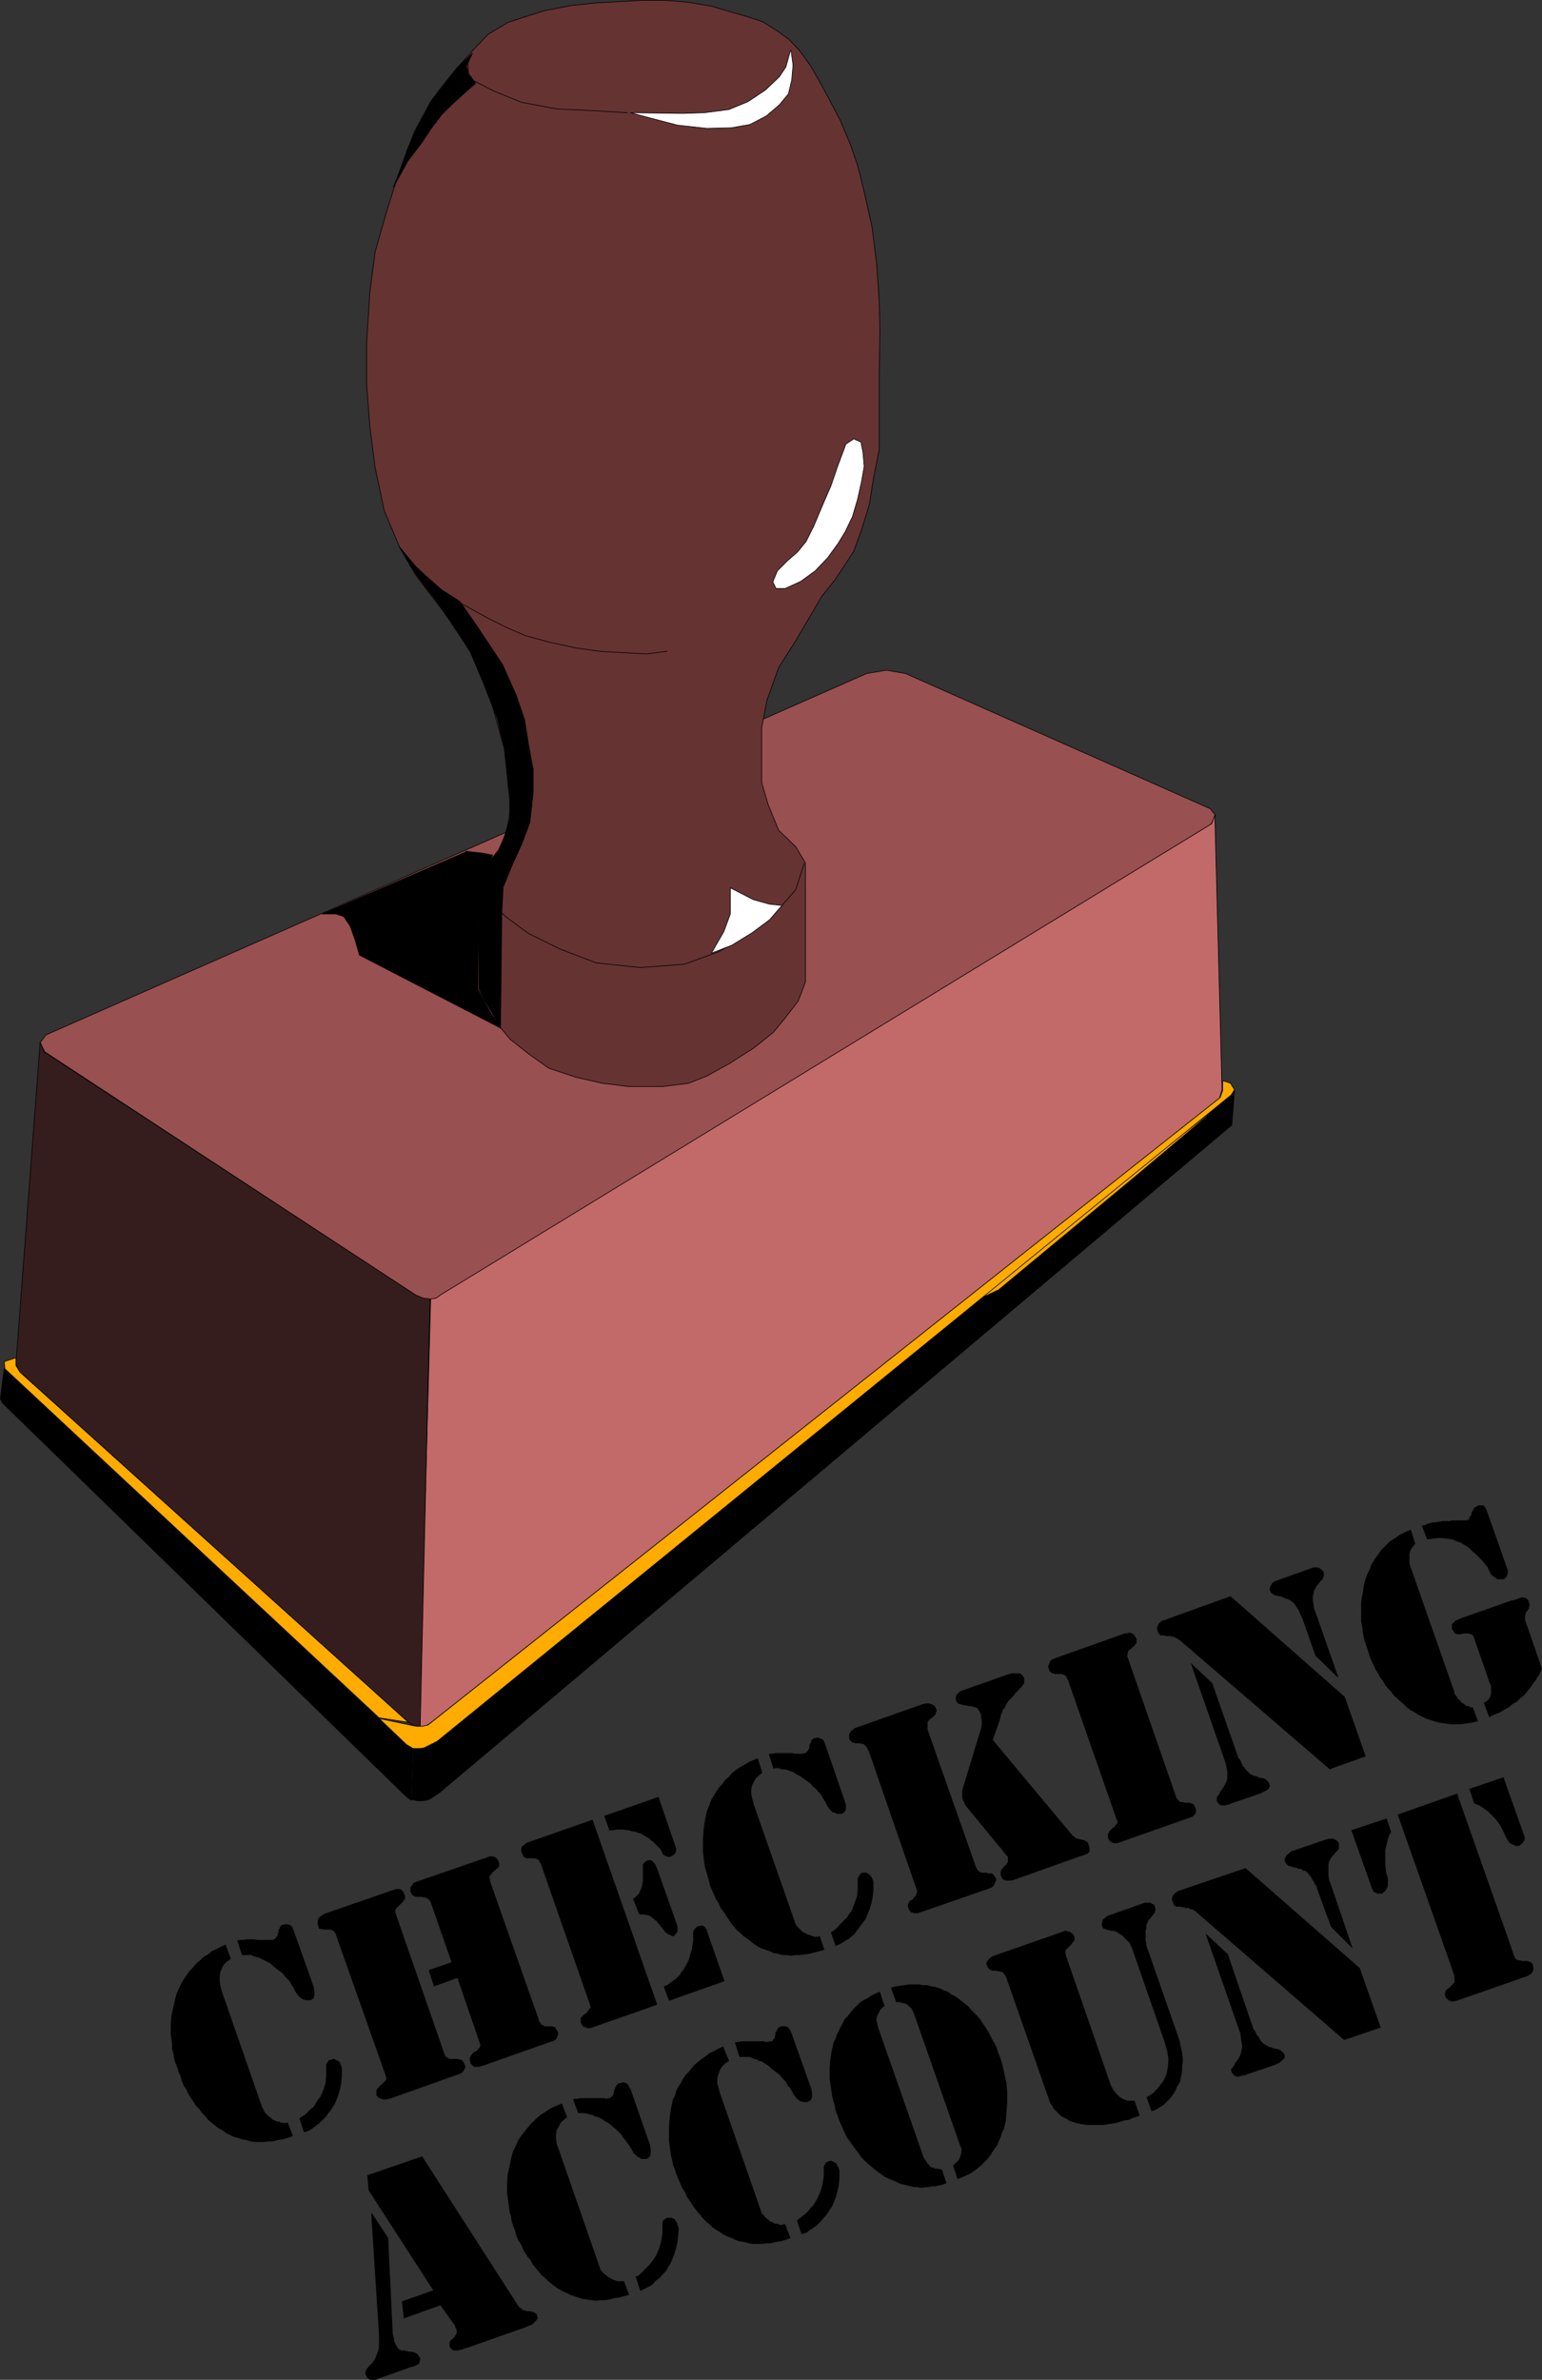
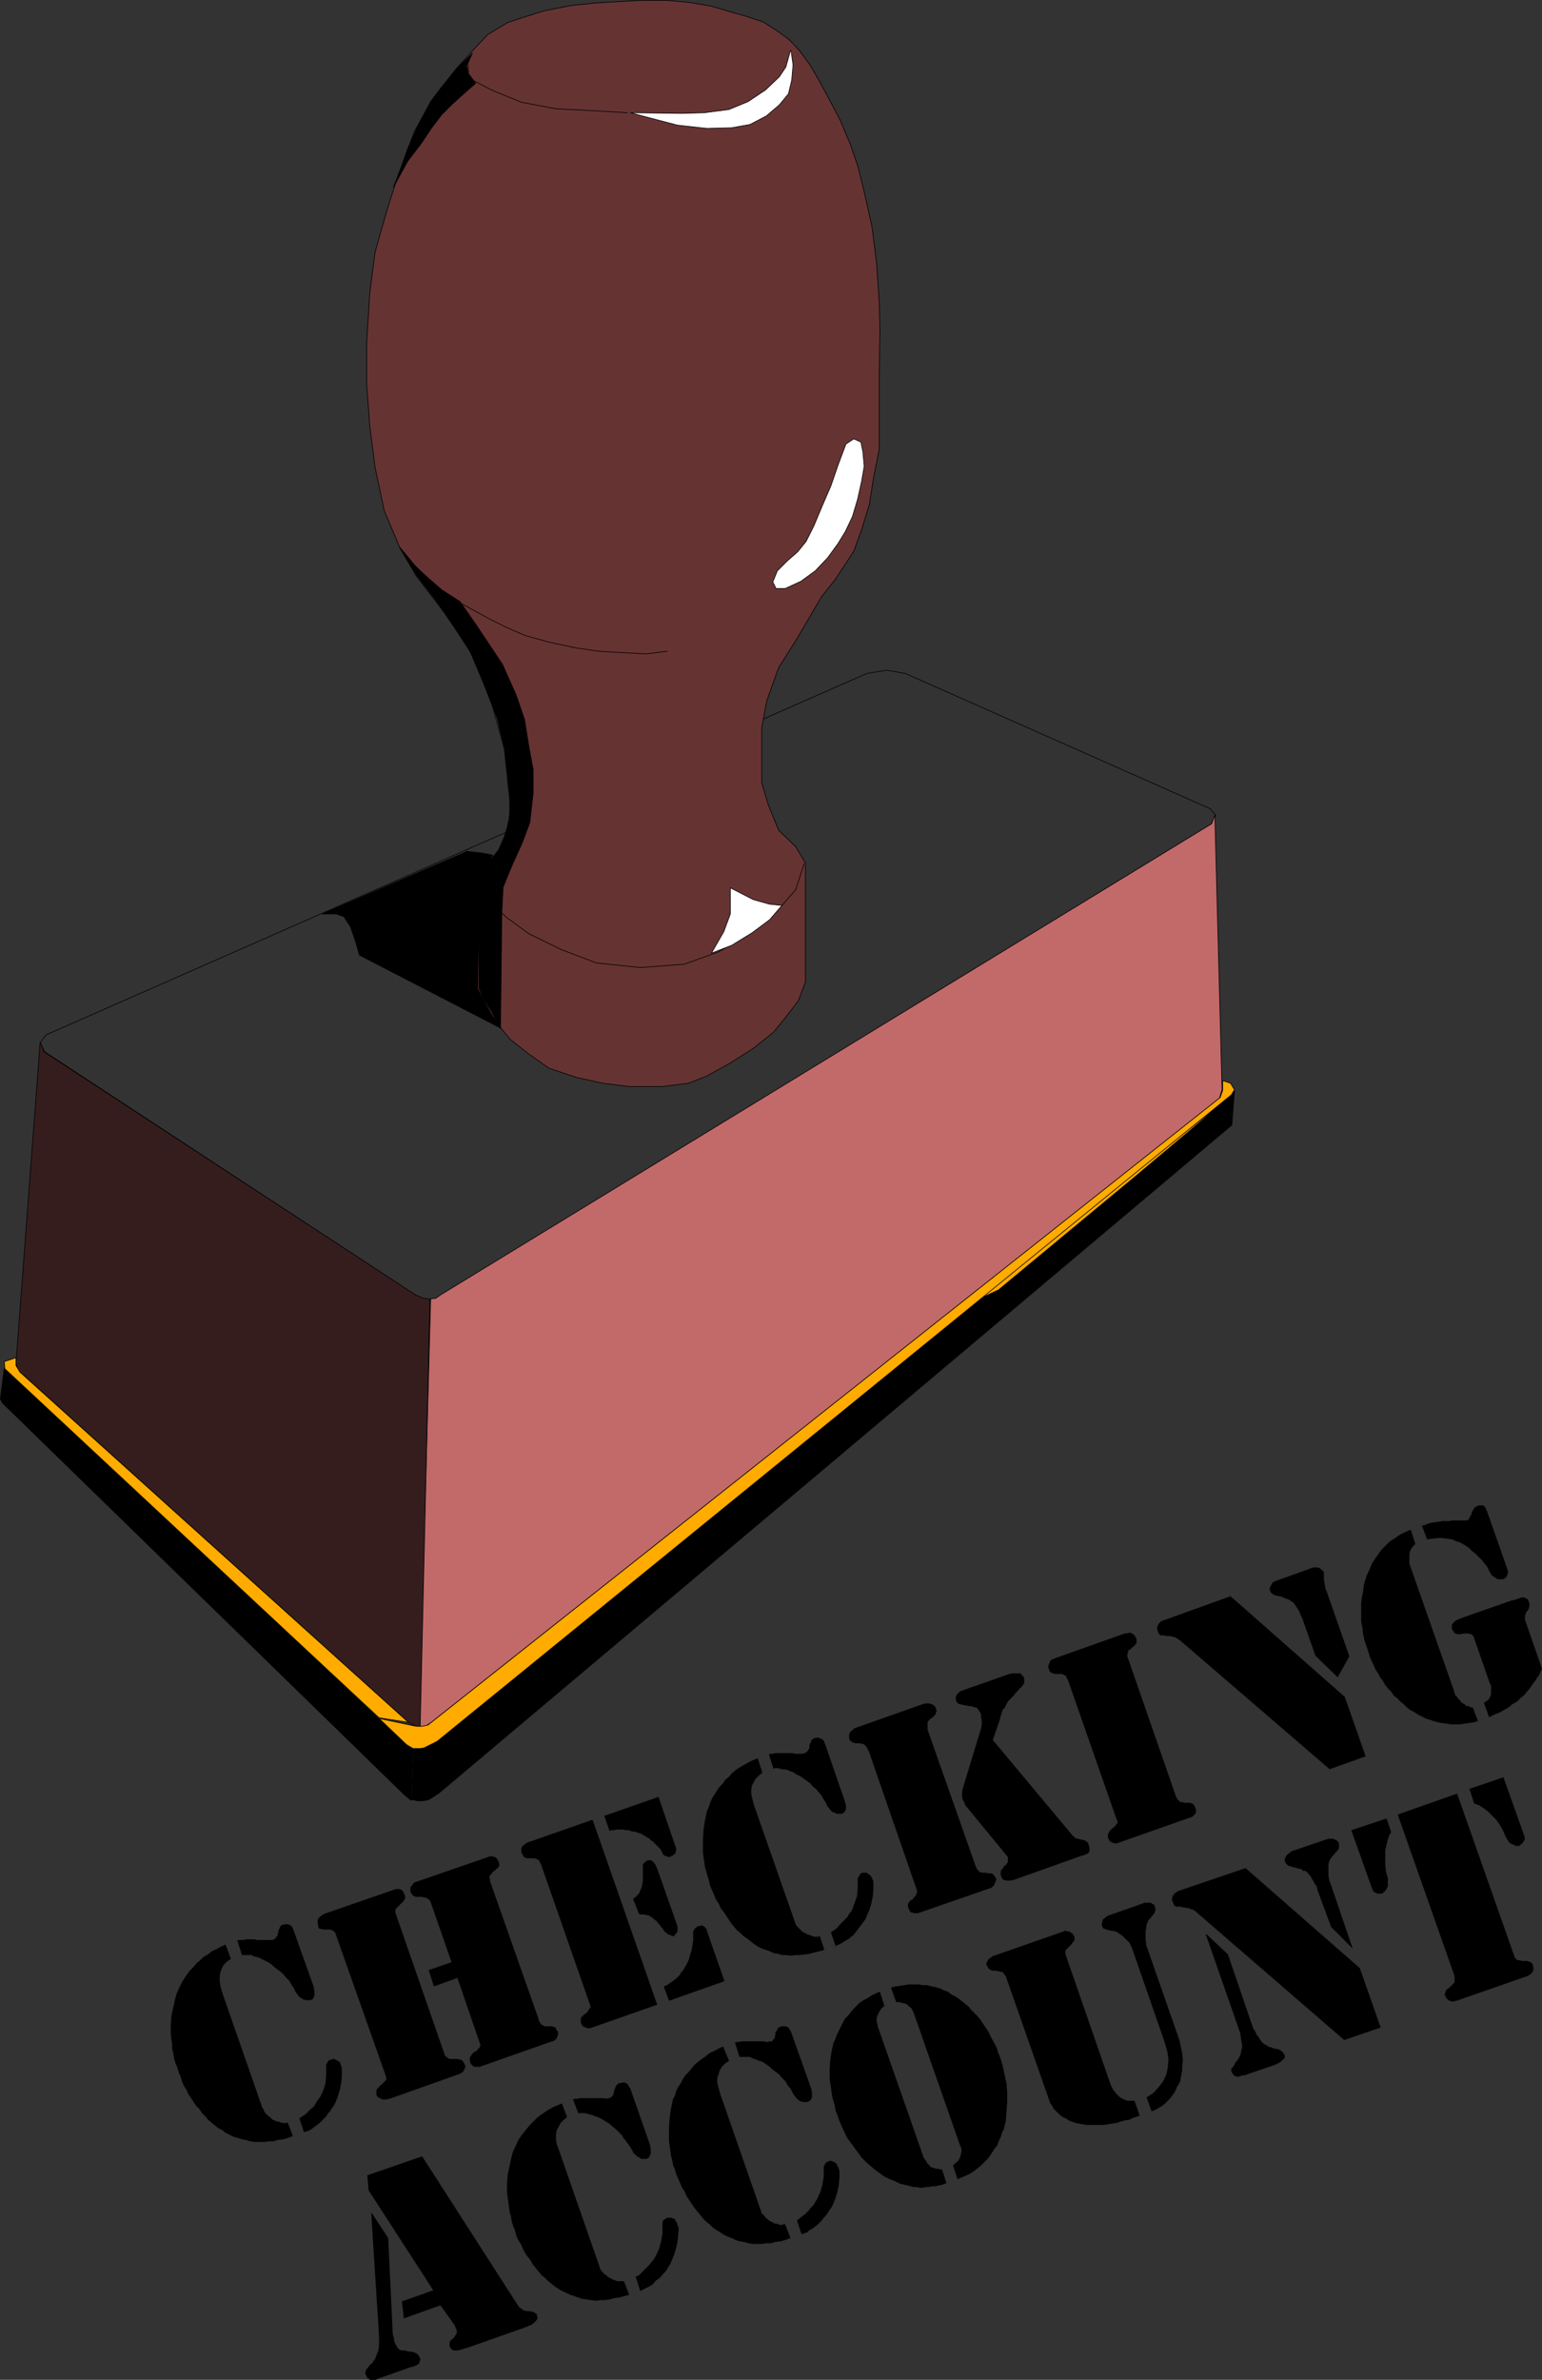
<svg xmlns="http://www.w3.org/2000/svg" xmlns:ns1="http://sodipodi.sourceforge.net/DTD/sodipodi-0.dtd" xmlns:ns2="http://www.inkscape.org/namespaces/inkscape" version="1.0" width="100.947mm" height="155.69mm" id="svg74" ns1:docname="Checking Account.wmf">
  <rect width="100%" height="100%" fill="#333333" stroke="none" />
  <ns1:namedview id="namedview74" pagecolor="#ffffff" bordercolor="#000000" borderopacity="0.25" ns2:showpageshadow="2" ns2:pageopacity="0.0" ns2:pagecheckerboard="0" ns2:deskcolor="#d1d1d1" ns2:document-units="mm" />
  <defs id="defs1">
    <pattern id="WMFhbasepattern" patternUnits="userSpaceOnUse" width="6" height="6" x="0" y="0" />
  </defs>
-   <path style="fill:#995050;fill-opacity:1;fill-rule:evenodd;stroke:none" d="m 214.475,166.52 4.847,-0.808 4.685,0.808 75.45,33.449 1.292,1.616 -1.131,2.262 -190.321,116.346 -1.292,0.808 -1.292,0.323 H 104.935 l -1.939,-0.97 -91.929,-60.273 -1.131,-2.262 1.454,-1.939 z" id="path1" />
  <path style="fill:none;stroke:#000000;stroke-width:0.162px;stroke-linecap:round;stroke-linejoin:round;stroke-miterlimit:4;stroke-dasharray:none;stroke-opacity:1" d="m 214.475,166.52 4.847,-0.808 4.685,0.808 75.45,33.449 1.292,1.616 -1.131,2.262 -190.321,116.346 -1.292,0.808 -1.292,0.323 H 104.935 l -1.939,-0.97 -91.929,-60.273 -1.131,-2.262 1.454,-1.939 203.084,-89.36 v 0" id="path2" />
  <path style="fill:#663333;fill-opacity:1;fill-rule:evenodd;stroke:none" d="m 125.615,193.344 -0.808,-8.08 -3.716,-13.412 -4.039,-9.534 -5.978,-9.372 -8.078,-10.503 -4.039,-6.948 -3.878,-9.211 L 92.818,115.618 91.525,105.6 90.717,94.935 V 84.916 l 0.808,-12.766 1.293,-9.857 2.747,-9.695 2.908,-9.211 4.039,-10.827 4.201,-7.595 6.139,-7.918 4.685,-5.171 3.231,-3.393 4.847,-2.909 3.393,-1.131 5.655,-1.778 6.624,-1.293 6.139,-0.646 5.655,-0.323 5.655,-0.323 h 5.978 l 5.655,0.485 5.655,0.97 4.362,1.293 4.524,1.293 3.878,1.293 3.554,2.262 2.908,2.101 2.585,2.747 2.585,3.555 2.262,3.878 2.1,3.878 3.07,5.817 2.585,6.14 1.777,5.171 1.616,6.464 1.939,8.726 1.131,9.049 0.646,9.372 0.162,6.948 -0.162,10.827 v 11.473 7.272 l -1.454,7.272 -0.969,6.302 -1.939,6.302 -1.939,5.332 -2.423,3.717 -2.262,3.393 -3.231,4.04 -6.463,10.988 -4.201,6.625 -2.908,8.08 -1.292,6.787 v 6.787 6.787 l 1.616,5.494 2.585,6.302 4.201,4.04 2.423,4.04 v 29.41 l -1.777,4.686 -3.231,4.201 -2.908,3.555 -4.847,3.878 -5.816,3.717 -5.816,3.232 -4.524,1.778 -6.301,0.808 h -8.563 l -6.463,-0.808 -6.463,-1.454 -6.786,-2.262 -5.008,-3.555 -4.524,-3.555 -3.878,-4.686 -2.747,-5.171 -1.454,-2.747 v -26.824 l 2.585,-4.04 2.908,-3.555 1.777,-5.009 0.969,-5.333 -0.808,-6.14 v 0 z" id="path3" />
  <path style="fill:none;stroke:#000000;stroke-width:0.162px;stroke-linecap:round;stroke-linejoin:round;stroke-miterlimit:4;stroke-dasharray:none;stroke-opacity:1" d="m 125.615,193.344 -0.808,-8.08 -3.716,-13.412 -4.039,-9.534 -5.978,-9.372 -8.078,-10.503 -4.039,-6.948 -3.878,-9.211 L 92.818,115.618 91.525,105.6 90.717,94.935 V 84.916 l 0.808,-12.766 1.293,-9.857 2.747,-9.695 2.908,-9.211 4.039,-10.827 4.201,-7.595 6.139,-7.918 4.685,-5.171 3.231,-3.393 4.847,-2.909 3.393,-1.131 5.655,-1.778 6.624,-1.293 6.139,-0.646 5.655,-0.323 5.655,-0.323 h 5.978 l 5.655,0.485 5.655,0.97 4.362,1.293 4.524,1.293 3.878,1.293 3.554,2.262 2.908,2.101 2.585,2.747 2.585,3.555 2.262,3.878 2.1,3.878 3.07,5.817 2.585,6.14 1.777,5.171 1.616,6.464 1.939,8.726 1.131,9.049 0.646,9.372 0.162,6.948 -0.162,10.827 v 11.473 7.272 l -1.454,7.272 -0.969,6.302 -1.939,6.302 -1.939,5.332 -2.423,3.717 -2.262,3.393 -3.231,4.04 -6.463,10.988 -4.201,6.625 -2.908,8.08 -1.292,6.787 v 6.787 6.787 l 1.616,5.494 2.585,6.302 4.201,4.04 2.423,4.04 v 29.41 l -1.777,4.686 -3.231,4.201 -2.908,3.555 -4.847,3.878 -5.816,3.717 -5.816,3.232 -4.524,1.778 -6.301,0.808 h -8.563 l -6.463,-0.808 -6.463,-1.454 -6.786,-2.262 -5.008,-3.555 -4.524,-3.555 -3.878,-4.686 -2.747,-5.171 -1.454,-2.747 v -26.824 l 2.585,-4.04 2.908,-3.555 1.777,-5.009 0.969,-5.333 -0.808,-6.14 v 0" id="path4" />
  <path style="fill:#c26969;fill-opacity:1;fill-rule:evenodd;stroke:none" d="m 106.551,321.162 1.292,-0.162 1.131,-0.808 190.806,-116.507 0.808,-2.101 1.777,67.868 -0.646,2.101 -195.006,154.32 -1.454,0.97 -1.616,0.323 2.908,-105.842 v 0 z" id="path5" />
  <path style="fill:none;stroke:#000000;stroke-width:0.162px;stroke-linecap:round;stroke-linejoin:round;stroke-miterlimit:4;stroke-dasharray:none;stroke-opacity:1" d="m 106.551,321.162 1.292,-0.162 1.131,-0.808 190.806,-116.507 0.808,-2.101 1.777,67.868 -0.646,2.101 -195.006,154.32 -1.454,0.97 -1.616,0.323 2.908,-105.842 v 0" id="path6" />
  <path style="fill:#361d1d;fill-opacity:1;fill-rule:evenodd;stroke:none" d="m 9.936,257.657 0.969,2.424 91.929,60.112 1.939,0.808 1.616,0.162 -2.423,105.681 -1.454,-0.162 -1.454,-0.808 -96.615,-87.098 -0.485,-1.778 z" id="path7" />
  <path style="fill:none;stroke:#000000;stroke-width:0.162px;stroke-linecap:round;stroke-linejoin:round;stroke-miterlimit:4;stroke-dasharray:none;stroke-opacity:1" d="m 9.936,257.657 0.969,2.424 91.929,60.112 1.939,0.808 1.616,0.162 -2.423,105.681 -1.454,-0.162 -1.454,-0.808 -96.615,-87.098 -0.485,-1.778 5.978,-79.341 v 0" id="path8" />
  <path style="fill:#000000;fill-opacity:1;fill-rule:evenodd;stroke:none" d="m 101.704,444.941 0.485,-12.766 -1.292,-0.485 -99.846,-93.4 -0.969,7.595 0.485,0.97 99.523,96.955 0.969,0.808 0.646,0.485 v 0 z" id="path9" />
  <path style="fill:none;stroke:#000000;stroke-width:0.162px;stroke-linecap:round;stroke-linejoin:round;stroke-miterlimit:4;stroke-dasharray:none;stroke-opacity:1" d="m 101.704,444.941 0.485,-12.766 -1.292,-0.485 -99.846,-93.4 -0.969,7.595 0.485,0.97 99.523,96.955 0.969,0.808 0.646,0.485 v 0" id="path10" />
  <path style="fill:#000000;fill-opacity:1;fill-rule:evenodd;stroke:none" d="m 101.865,444.941 1.454,0.323 h 1.131 l 1.292,-0.162 0.969,-0.485 1.939,-1.293 196.137,-165.146 0.646,-8.403 -0.646,0.808 -196.783,159.975 -1.777,1.131 -1.131,0.485 -1.131,0.162 -1.616,-0.162 -0.485,12.927 v 0 z" id="path11" />
  <path style="fill:none;stroke:#000000;stroke-width:0.162px;stroke-linecap:round;stroke-linejoin:round;stroke-miterlimit:4;stroke-dasharray:none;stroke-opacity:1" d="m 101.865,444.941 1.454,0.323 h 1.131 l 1.292,-0.162 0.969,-0.485 1.939,-1.293 196.137,-165.146 0.646,-8.403 -0.646,0.808 -196.783,159.975 -1.777,1.131 -1.131,0.485 -1.131,0.162 -1.616,-0.162 -0.485,12.927 v 0" id="path12" />
  <path style="fill:#ffab00;fill-opacity:1;fill-rule:evenodd;stroke:none" d="m 239.194,322.617 64.302,-50.74 -22.457,18.906 -33.928,28.117 -7.917,3.717 z" id="path13" />
  <path style="fill:none;stroke:#000000;stroke-width:0.162px;stroke-linecap:round;stroke-linejoin:round;stroke-miterlimit:4;stroke-dasharray:none;stroke-opacity:1" d="m 239.194,322.617 64.302,-50.74 -22.457,18.906 -33.928,28.117 -7.917,3.717 v 0" id="path14" />
  <path style="fill:#ffab00;fill-opacity:1;fill-rule:evenodd;stroke:none" d="m 304.465,267.837 0.969,1.616 -0.808,1.293 -196.46,159.814 -2.262,1.131 -0.969,0.485 -0.969,0.162 h -1.777 l -1.616,-0.97 -6.786,-6.464 8.401,1.778 0.969,0.162 h 1.292 l 1.454,-0.323 195.976,-155.127 0.646,-1.778 v -2.424 l 1.939,0.646 z" id="path15" />
  <path style="fill:none;stroke:#000000;stroke-width:0.162px;stroke-linecap:round;stroke-linejoin:round;stroke-miterlimit:4;stroke-dasharray:none;stroke-opacity:1" d="m 304.465,267.837 0.969,1.616 -0.808,1.293 -196.46,159.814 -2.262,1.131 -0.969,0.485 -0.969,0.162 h -1.777 l -1.616,-0.97 -6.786,-6.464 8.401,1.778 0.969,0.162 h 1.292 l 1.454,-0.323 195.976,-155.127 0.646,-1.778 v -2.424 l 1.939,0.646 v 0" id="path16" />
  <path style="fill:#ffab00;fill-opacity:1;fill-rule:evenodd;stroke:none" d="m 93.787,424.742 -92.575,-86.29 -0.162,-1.778 2.908,-0.97 v 1.939 l 0.969,1.616 96.13,86.613 -7.27,-1.131 z" id="path17" />
  <path style="fill:none;stroke:#000000;stroke-width:0.162px;stroke-linecap:round;stroke-linejoin:round;stroke-miterlimit:4;stroke-dasharray:none;stroke-opacity:1" d="m 93.787,424.742 -92.575,-86.29 -0.162,-1.778 2.908,-0.97 v 1.939 l 0.969,1.616 96.13,86.613 -7.27,-1.131 v 0" id="path18" />
  <path style="fill:#ffffff;fill-opacity:1;fill-rule:evenodd;stroke:none" d="m 195.572,12.523 -1.131,4.04 -1.616,2.424 -3.393,3.232 -4.362,2.909 -4.685,1.939 -6.139,0.808 -5.332,0.162 -12.925,-0.162 4.847,1.293 6.786,1.778 7.27,0.808 6.139,-0.162 4.524,-0.808 4.039,-2.101 3.231,-2.747 2.262,-2.747 0.808,-3.393 0.323,-3.717 -0.485,-3.555 v 0 z" id="path19" />
  <path style="fill:none;stroke:#000000;stroke-width:0.162px;stroke-linecap:round;stroke-linejoin:round;stroke-miterlimit:4;stroke-dasharray:none;stroke-opacity:1" d="m 195.572,12.523 -1.131,4.04 -1.616,2.424 -3.393,3.232 -4.362,2.909 -4.685,1.939 -6.139,0.808 -5.332,0.162 -12.925,-0.162 4.847,1.293 6.786,1.778 7.27,0.808 6.139,-0.162 4.524,-0.808 4.039,-2.101 3.231,-2.747 2.262,-2.747 0.808,-3.393 0.323,-3.717 -0.485,-3.555 v 0" id="path20" />
  <path style="fill:none;stroke:#000000;stroke-width:0.162px;stroke-linecap:round;stroke-linejoin:round;stroke-miterlimit:4;stroke-dasharray:none;stroke-opacity:1" d="m 155.181,27.874 -8.078,-0.485 -9.532,-0.485 -8.563,-1.616 -7.109,-2.909 -4.685,-2.424 -1.293,-1.778 -0.162,-2.424 0.808,-2.262" id="path21" />
  <path style="fill:#ffffff;fill-opacity:1;fill-rule:evenodd;stroke:none" d="m 211.243,108.508 -1.939,1.293 -1.939,5.171 -1.777,5.171 -2.1,4.848 -2.1,5.009 -1.939,3.878 -2.1,2.585 -2.585,2.262 -2.423,2.424 -1.131,2.747 0.808,1.616 h 2.262 l 3.878,-1.778 3.554,-2.585 3.07,-3.232 2.585,-3.555 1.777,-2.909 1.777,-3.717 1.292,-4.363 0.969,-4.363 0.646,-3.717 -0.323,-3.555 -0.485,-2.424 -1.777,-0.808 z" id="path22" />
  <path style="fill:none;stroke:#000000;stroke-width:0.162px;stroke-linecap:round;stroke-linejoin:round;stroke-miterlimit:4;stroke-dasharray:none;stroke-opacity:1" d="m 211.243,108.508 -1.939,1.293 -1.939,5.171 -1.777,5.171 -2.1,4.848 -2.1,5.009 -1.939,3.878 -2.1,2.585 -2.585,2.262 -2.423,2.424 -1.131,2.747 0.808,1.616 h 2.262 l 3.878,-1.778 3.554,-2.585 3.07,-3.232 2.585,-3.555 1.777,-2.909 1.777,-3.717 1.292,-4.363 0.969,-4.363 0.646,-3.717 -0.323,-3.555 -0.485,-2.424 -1.777,-0.808 v 0" id="path23" />
  <path style="fill:none;stroke:#000000;stroke-width:0.162px;stroke-linecap:round;stroke-linejoin:round;stroke-miterlimit:4;stroke-dasharray:none;stroke-opacity:1" d="m 165.036,161.026 -5.008,0.646 -6.463,-0.323 -5.332,-0.323 -5.655,-0.808 -6.786,-1.454 -5.816,-1.616 -4.524,-1.939 -4.524,-2.262 -6.786,-3.717" id="path24" />
  <path style="fill:none;stroke:#000000;stroke-width:0.162px;stroke-linecap:round;stroke-linejoin:round;stroke-miterlimit:4;stroke-dasharray:none;stroke-opacity:1" d="m 118.183,217.582 3.231,5.494 3.877,3.717 5.493,4.04 7.917,3.878 8.886,3.393 10.825,1.131 10.825,-0.808 8.563,-3.07 7.109,-4.04 5.17,-3.717 3.393,-3.717 3.393,-3.878 2.1,-6.464" id="path25" />
  <path style="fill:#ffffff;fill-opacity:1;fill-rule:evenodd;stroke:none" d="m 193.471,223.884 -3.07,-0.323 -4.039,-1.131 -5.655,-2.909 v 6.464 l -1.616,4.363 -3.07,5.333 5.008,-1.939 5.008,-3.07 4.362,-3.232 z" id="path26" />
  <path style="fill:none;stroke:#000000;stroke-width:0.162px;stroke-linecap:round;stroke-linejoin:round;stroke-miterlimit:4;stroke-dasharray:none;stroke-opacity:1" d="m 193.471,223.884 -3.07,-0.323 -4.039,-1.131 -5.655,-2.909 v 6.464 l -1.616,4.363 -3.07,5.333 5.008,-1.939 5.008,-3.07 4.362,-3.232 3.07,-3.555 v 0" id="path27" />
  <path style="fill:#000000;fill-opacity:1;fill-rule:evenodd;stroke:none" d="m 129.169,208.533 -2.423,5.333 -2.262,5.494 -0.323,6.302 -3.07,-2.747 -2.908,-5.333 1.454,-2.747 3.716,-4.686 1.454,-3.232 1.292,-4.363 v -5.171 l -0.485,-5.656 -0.808,-6.625 -1.777,-7.433 -3.393,-8.726 -3.554,-8.403 -8.24,-12.119 -4.847,-6.302 -4.201,-6.948 4.039,4.848 2.585,2.424 3.877,3.393 4.524,2.909 4.039,5.817 6.463,9.695 3.393,7.595 2.1,6.14 0.969,6.14 1.131,6.14 v 5.817 l -0.808,7.272 -1.939,5.171 z" id="path28" />
  <path style="fill:none;stroke:#000000;stroke-width:0.162px;stroke-linecap:round;stroke-linejoin:round;stroke-miterlimit:4;stroke-dasharray:none;stroke-opacity:1" d="m 129.169,208.533 -2.423,5.333 -2.262,5.494 -0.323,6.302 -3.07,-2.747 -2.908,-5.333 1.454,-2.747 3.716,-4.686 1.454,-3.232 1.292,-4.363 v -5.171 l -0.485,-5.656 -0.808,-6.625 -1.777,-7.433 -3.393,-8.726 -3.554,-8.403 -8.24,-12.119 -4.847,-6.302 -4.201,-6.948 4.039,4.848 2.585,2.424 3.877,3.393 4.524,2.909 4.039,5.817 6.463,9.695 3.393,7.595 2.1,6.14 0.969,6.14 1.131,6.14 v 5.817 l -0.808,7.272 -1.939,5.171 v 0" id="path29" />
  <path style="fill:#000000;fill-opacity:1;fill-rule:evenodd;stroke:none" d="m 115.275,210.472 4.201,0.485 2.423,0.485 -1.616,3.07 -2.1,2.909 v 27.309 l 2.908,5.333 2.908,4.201 -35.059,-18.098 -0.969,-3.393 -1.293,-3.717 -1.616,-2.424 -1.939,-0.646 h -3.393 l 35.544,-15.351 v 0 z" id="path30" />
  <path style="fill:none;stroke:#000000;stroke-width:0.162px;stroke-linecap:round;stroke-linejoin:round;stroke-miterlimit:4;stroke-dasharray:none;stroke-opacity:1" d="m 115.275,210.472 4.201,0.485 2.423,0.485 -1.616,3.07 -2.1,2.909 v 27.309 l 2.908,5.333 2.908,4.201 -35.059,-18.098 -0.969,-3.393 -1.293,-3.717 -1.616,-2.424 -1.939,-0.646 h -3.393 l 35.544,-15.351 v 0" id="path31" />
  <path style="fill:#000000;fill-opacity:1;fill-rule:evenodd;stroke:none" d="m 118.506,244.245 0.969,2.424 2.1,3.393 2.262,4.201 0.323,-28.44 -2.908,-2.909 -3.07,-5.009 0.323,26.501 v 0 z" id="path32" />
  <path style="fill:none;stroke:#000000;stroke-width:0.162px;stroke-linecap:round;stroke-linejoin:round;stroke-miterlimit:4;stroke-dasharray:none;stroke-opacity:1" d="m 118.506,244.245 0.969,2.424 2.1,3.393 2.262,4.201 0.323,-28.44 -2.908,-2.909 -3.07,-5.009 0.323,26.501 v 0" id="path33" />
  <path style="fill:#000000;fill-opacity:1;fill-rule:evenodd;stroke:none" d="m 108.974,21.896 -2.423,3.232 -3.07,5.817 -2.747,6.14 -1.616,4.848 -1.777,4.363 3.554,-6.464 3.231,-4.201 2.585,-3.878 2.585,-3.393 2.585,-2.585 3.393,-3.07 2.423,-2.101 -1.777,-2.101 -0.485,-2.262 1.454,-3.07 -3.877,3.717 z" id="path34" />
  <path style="fill:none;stroke:#000000;stroke-width:0.162px;stroke-linecap:round;stroke-linejoin:round;stroke-miterlimit:4;stroke-dasharray:none;stroke-opacity:1" d="m 108.974,21.896 -2.423,3.232 -3.07,5.817 -2.747,6.14 -1.616,4.848 -1.777,4.363 3.554,-6.464 3.231,-4.201 2.585,-3.878 2.585,-3.393 2.585,-2.585 3.393,-3.07 2.423,-2.101 -1.777,-2.101 -0.485,-2.262 1.454,-3.07 -3.877,3.717 -4.039,5.009 v 0" id="path35" />
  <path style="fill:#000000;fill-opacity:1;fill-rule:evenodd;stroke:none" d="m 363.435,442.356 8.563,-2.909 5.17,14.543 0.162,0.646 -0.323,0.646 -0.323,0.485 -0.808,0.646 h -0.162 -0.323 -0.162 -0.323 l -0.162,-0.162 -0.323,-0.162 h -0.162 l -0.323,-0.162 -0.485,-0.323 -0.323,-0.485 -0.323,-0.485 -0.323,-0.646 -0.646,-1.454 -0.808,-1.454 -0.969,-1.293 -0.969,-0.97 -0.969,-0.97 -1.131,-0.808 -0.969,-0.646 -1.293,-0.485 -1.131,-3.555 v 0 z" id="path36" />
  <path style="fill:#000000;fill-opacity:1;fill-rule:evenodd;stroke:none" d="m 343.078,449.627 1.131,3.393 -0.485,0.808 -0.323,0.97 -0.323,1.293 -0.323,1.454 v 1.778 1.616 l 0.162,1.778 0.485,1.778 v 0.646 0.646 0.485 l -0.162,0.485 -0.323,0.485 -0.162,0.323 -0.485,0.323 -0.162,0.323 h -0.485 -0.485 -0.323 l -0.323,-0.162 -0.323,-0.162 -0.323,-0.162 -0.162,-0.323 -0.162,-0.323 -5.17,-14.543 8.724,-2.909 z" id="path37" />
  <path style="fill:#000000;fill-opacity:1;fill-rule:evenodd;stroke:none" d="m 345.825,448.658 14.702,-5.171 14.056,39.913 0.162,0.485 0.323,0.485 0.485,0.323 h 0.485 0.162 l 0.162,0.162 h 0.323 0.162 0.162 0.323 0.162 0.323 l 0.485,0.162 0.485,0.162 0.323,0.323 0.162,0.323 0.162,0.97 -0.162,0.646 -0.485,0.646 -0.808,0.485 -17.61,6.14 h -0.323 l -0.162,0.162 h -0.323 -0.162 -0.323 l -0.162,-0.162 h -0.162 -0.162 l -0.323,-0.323 -0.323,-0.162 -0.162,-0.323 -0.162,-0.323 -0.162,-0.485 0.162,-0.485 0.162,-0.485 0.323,-0.323 0.485,-0.323 0.323,-0.323 0.323,-0.323 0.323,-0.323 0.323,-0.323 v -0.485 -0.485 -0.646 z" id="path38" />
  <path style="fill:#000000;fill-opacity:1;fill-rule:evenodd;stroke:none" d="m 332.577,504.407 -36.998,-31.995 -0.323,-0.162 -0.323,-0.162 h -0.323 l -0.323,-0.162 -0.162,-0.162 h -0.485 -0.323 l -0.323,-0.162 h -0.485 l -0.323,-0.162 h -0.323 -0.162 -0.323 -0.162 -0.162 -0.162 l -0.323,-0.323 -0.162,-0.162 -0.162,-0.485 -0.162,-0.485 -0.162,-0.323 0.162,-0.485 v -0.323 l 0.323,-0.323 0.162,-0.323 0.485,-0.323 0.485,-0.323 0.485,-0.162 16.156,-5.494 28.273,24.723 5.17,14.705 z" id="path39" />
  <path style="fill:#000000;fill-opacity:1;fill-rule:evenodd;stroke:none" d="m 334.677,481.622 v 0.162 l -5.332,-5.332 -3.393,-9.211 -0.162,-0.808 -0.485,-0.646 -0.323,-0.646 -0.323,-0.485 -0.323,-0.646 -0.323,-0.323 -0.323,-0.485 -0.323,-0.323 -0.485,-0.323 h -0.485 l -0.323,-0.323 -0.323,-0.162 h -0.485 l -0.323,-0.162 -0.485,-0.162 h -0.323 l -0.485,-0.162 -0.323,-0.162 h -0.323 l -0.323,-0.162 -0.162,-0.162 -0.162,-0.162 -0.162,-0.162 -0.162,-0.323 -0.162,-0.323 v -0.485 l 0.162,-0.323 0.162,-0.323 0.162,-0.323 0.485,-0.323 0.323,-0.323 0.485,-0.323 8.563,-2.909 0.646,-0.162 h 0.485 0.485 l 0.323,0.162 0.485,0.162 0.162,0.162 0.323,0.323 0.162,0.323 v 0.646 0.323 0.323 l -0.323,0.485 -0.323,0.323 -0.323,0.323 -0.323,0.485 -0.485,0.485 -0.323,0.485 -0.323,0.646 -0.162,0.808 v 0.808 0.646 1.131 l 0.162,1.131 0.485,1.293 5.332,15.674 v 0 z" id="path40" />
  <path style="fill:#000000;fill-opacity:1;fill-rule:evenodd;stroke:none" d="m 298.326,478.229 h 0.162 l 5.332,5.009 6.301,18.421 0.485,0.646 0.323,0.808 0.485,0.485 0.323,0.646 0.323,0.485 0.323,0.323 0.323,0.323 0.323,0.162 0.323,0.162 0.485,0.323 0.323,0.162 h 0.323 l 0.323,0.162 0.323,0.162 h 0.323 l 0.485,0.162 h 0.323 l 0.323,0.162 0.323,0.162 0.162,0.162 0.162,0.162 0.162,0.162 0.162,0.162 0.162,0.323 0.162,0.323 v 0.323 l -0.162,0.485 -0.323,0.162 -0.323,0.323 -0.323,0.323 -0.646,0.323 -0.646,0.323 -7.109,2.424 -0.323,0.162 h -0.485 l -0.485,0.162 h -0.162 l -0.323,0.162 h -0.323 -0.162 -0.162 l -0.323,-0.162 -0.323,-0.162 -0.323,-0.485 -0.162,-0.162 -0.162,-0.485 v -0.323 l 0.162,-0.323 0.323,-0.323 0.323,-0.485 0.162,-0.485 0.323,-0.323 0.323,-0.485 0.323,-0.485 0.323,-0.646 0.162,-0.646 0.162,-0.808 0.162,-0.646 -0.162,-0.97 -0.162,-0.97 -0.162,-1.293 z" id="path41" />
  <path style="fill:#000000;fill-opacity:1;fill-rule:evenodd;stroke:none" d="m 283.623,518.627 1.777,-1.131 1.292,-1.454 1.131,-1.454 0.808,-1.778 0.323,-1.778 0.162,-1.939 -0.323,-1.939 -0.646,-2.262 -7.917,-22.784 -0.162,-0.485 -0.323,-0.646 -0.323,-0.646 -0.485,-0.485 -0.323,-0.323 -0.323,-0.323 -0.162,-0.162 -0.323,-0.323 -0.162,-0.162 -0.323,-0.162 -0.162,-0.162 -0.323,-0.162 -0.162,-0.162 h -0.162 l -0.162,-0.162 -0.162,-0.162 h -0.323 l -0.323,-0.162 h -0.323 -0.323 l -0.323,-0.162 h -0.485 l -0.323,-0.162 -0.323,-0.162 h -0.323 l -0.162,-0.162 -0.162,-0.323 -0.162,-0.485 v -0.162 -0.323 l 0.162,-0.323 v -0.323 l 0.162,-0.323 0.323,-0.162 0.323,-0.323 0.485,-0.323 8.724,-3.07 0.323,-0.162 h 0.485 0.162 0.323 0.162 0.323 0.162 l 0.162,0.162 0.323,0.162 0.323,0.162 0.162,0.323 v 0.162 l 0.162,0.485 v 0.162 0.323 l -0.162,0.323 v 0.162 l -0.323,0.485 -0.323,0.323 -0.323,0.485 -0.323,0.323 -0.323,0.323 -0.162,0.485 -0.162,0.323 -0.162,0.485 v 0.646 l -0.162,0.646 v 0.97 0.808 0.646 l 0.162,0.646 v 0.485 l 8.24,23.592 0.323,1.616 0.323,1.454 0.162,1.616 -0.162,1.778 v 0.97 l -0.162,0.808 -0.162,0.808 -0.162,0.97 -0.323,0.646 -0.485,0.808 -0.323,0.808 -0.485,0.808 -0.485,0.646 -0.485,0.646 -0.646,0.646 -0.646,0.646 -0.646,0.485 -0.808,0.485 -0.808,0.485 -0.969,0.323 -1.131,-3.232 v 0 z" id="path42" />
  <path style="fill:#000000;fill-opacity:1;fill-rule:evenodd;stroke:none" d="m 280.715,519.435 1.292,3.717 h -0.162 l -0.485,0.162 -0.323,0.162 -0.646,0.162 -0.969,0.485 -1.131,0.162 -1.131,0.323 -0.969,0.323 -1.131,0.162 -0.969,0.162 -1.131,0.162 h -0.969 -1.131 -0.969 -0.969 l -0.969,-0.162 -0.969,-0.162 -0.808,-0.162 -0.969,-0.323 -0.808,-0.323 -0.646,-0.485 -0.808,-0.323 -0.646,-0.485 -0.485,-0.485 -0.485,-0.485 -0.646,-0.646 -0.323,-0.646 -0.485,-0.646 -10.986,-31.349 -0.323,-0.485 -0.162,-0.162 -0.162,-0.323 -0.323,-0.162 h -0.162 l -0.323,-0.162 h -0.485 l -0.485,-0.162 h -0.485 -0.485 l -0.323,-0.162 -0.323,-0.162 -0.162,-0.162 -0.162,-0.162 -0.162,-0.323 -0.162,-0.323 -0.162,-0.323 v -0.323 l 0.162,-0.162 0.162,-0.323 0.162,-0.323 0.323,-0.323 0.323,-0.162 0.323,-0.323 17.61,-6.14 0.323,-0.162 h 0.323 l 0.485,0.162 h 0.323 l 0.485,0.323 0.323,0.162 0.162,0.323 0.323,0.485 v 0.323 0.485 l -0.162,0.323 -0.323,0.323 -0.323,0.485 -0.323,0.323 -0.323,0.323 -0.323,0.323 -0.323,0.323 -0.162,0.323 v 0.485 l 0.162,0.646 11.148,32.157 0.323,0.485 0.162,0.485 0.323,0.323 0.323,0.485 0.323,0.323 0.323,0.323 0.323,0.323 0.485,0.323 0.323,0.162 0.323,0.162 0.485,0.162 0.323,0.162 h 0.485 0.323 0.485 0.485 z" id="path43" />
  <path style="fill:#000000;fill-opacity:1;fill-rule:evenodd;stroke:none" d="m 217.706,492.449 1.131,3.555 -0.646,0.485 -0.485,0.646 -0.323,0.646 -0.323,0.646 -0.162,0.646 v 0.646 l 0.162,0.646 0.162,0.808 10.986,31.349 0.323,0.97 0.485,0.646 0.485,0.808 0.485,0.485 0.162,0.323 0.323,0.162 h 0.323 l 0.323,0.162 0.485,0.162 h 0.485 l 0.485,0.162 h 0.485 l 1.131,3.393 -0.808,0.323 -0.646,0.162 -0.808,0.162 -0.646,0.162 h -0.808 l -0.646,0.162 h -0.808 l -0.646,0.162 h -0.808 l -0.646,-0.162 h -0.808 l -0.646,-0.162 -0.646,-0.162 -0.646,-0.162 -0.646,-0.162 -0.808,-0.162 -1.292,-0.646 -1.292,-0.485 -1.292,-0.646 -1.131,-0.808 -1.131,-0.808 -1.131,-0.97 -1.131,-0.97 -1.131,-1.131 -0.808,-1.131 -0.969,-1.293 -0.808,-1.131 -0.969,-1.293 -0.646,-1.293 -0.646,-1.454 -0.646,-1.454 -0.485,-1.454 -0.485,-1.131 -0.162,-1.131 -0.323,-1.131 -0.323,-1.131 -0.162,-1.131 -0.162,-1.131 -0.162,-1.131 -0.162,-1.131 v -2.424 l 0.162,-2.101 0.323,-2.262 0.485,-2.101 0.485,-0.97 0.323,-0.97 0.485,-0.97 0.485,-0.97 0.485,-0.97 0.485,-0.97 0.646,-0.646 0.808,-0.97 0.646,-0.808 0.808,-0.808 0.808,-0.808 0.969,-0.646 0.969,-0.485 0.969,-0.646 0.969,-0.485 1.131,-0.485 z" id="path44" />
  <path style="fill:#000000;fill-opacity:1;fill-rule:evenodd;stroke:none" d="m 220.452,491.479 1.131,-0.323 1.131,-0.162 1.131,-0.162 1.131,-0.162 h 1.131 1.131 l 1.131,0.162 h 0.969 l 1.131,0.323 0.969,0.162 1.131,0.323 0.969,0.485 0.969,0.323 0.808,0.646 0.969,0.485 0.969,0.646 0.808,0.646 0.808,0.646 0.808,0.646 0.646,0.808 0.808,0.808 0.808,0.808 0.646,0.808 0.646,0.97 0.646,0.97 0.646,0.97 0.485,0.97 0.485,0.97 0.646,1.131 0.485,0.97 0.323,1.131 0.485,1.131 0.646,2.101 0.485,2.262 0.485,2.262 0.162,2.262 v 2.262 l -0.162,2.262 -0.162,2.262 -0.485,2.101 -0.485,0.97 -0.323,1.131 -0.485,0.97 -0.323,0.97 -0.646,0.808 -0.646,0.97 -0.485,0.808 -0.808,0.97 -0.646,0.646 -0.808,0.808 -0.808,0.646 -0.808,0.646 -0.969,0.646 -0.969,0.485 -1.131,0.485 -1.131,0.485 -1.131,-3.393 0.485,-0.485 0.646,-0.485 0.323,-0.485 0.323,-0.646 0.162,-0.646 0.162,-0.646 v -0.808 l -0.323,-0.646 -11.471,-32.803 -0.323,-0.646 -0.323,-0.646 -0.485,-0.323 -0.485,-0.485 -0.323,-0.162 -0.323,-0.162 h -0.323 l -0.323,-0.162 h -0.323 l -0.323,-0.162 h -0.485 -0.323 l -1.292,-3.555 z" id="path45" />
  <path style="fill:#000000;fill-opacity:1;fill-rule:evenodd;stroke:none" d="m 197.187,549.006 0.646,-0.485 0.808,-0.646 0.646,-0.485 0.646,-0.646 0.646,-0.808 0.646,-0.646 0.485,-0.808 0.485,-0.808 0.808,-1.778 0.485,-1.778 0.323,-1.778 v -1.939 -0.646 l 0.323,-0.646 0.323,-0.485 0.485,-0.162 0.323,-0.162 h 0.485 l 0.323,0.162 0.323,0.162 0.323,0.162 0.323,0.323 0.162,0.485 0.323,0.485 v 0.162 0 0.162 l 0.162,0.162 v 0.162 0.162 0 1.778 l -0.162,1.616 -0.323,1.616 -0.485,1.616 -0.323,0.808 -0.323,0.808 -0.323,0.646 -0.485,0.646 -0.485,0.808 -0.485,0.646 -0.485,0.485 -0.485,0.646 -0.646,0.646 -0.485,0.485 -0.646,0.485 -0.646,0.485 -0.646,0.323 -0.485,0.485 -0.808,0.323 -0.646,0.162 -1.131,-3.393 z" id="path46" />
  <path style="fill:#000000;fill-opacity:1;fill-rule:evenodd;stroke:none" d="m 178.931,506.023 1.454,3.555 -0.969,0.646 -0.808,0.808 -0.485,0.808 -0.323,0.97 -0.323,0.97 v 1.293 l 0.323,1.131 0.323,1.293 10.017,28.763 0.162,0.485 0.162,0.485 0.323,0.323 0.323,0.323 0.323,0.485 0.485,0.323 0.323,0.323 0.485,0.323 0.485,0.162 0.485,0.323 h 0.485 l 0.485,0.162 0.323,0.162 h 0.485 l 0.323,-0.162 h 0.485 l 1.292,3.393 -1.292,0.485 -1.131,0.323 -1.292,0.162 -1.131,0.323 h -1.131 l -1.131,0.162 h -1.131 -1.131 l -0.969,-0.162 -1.131,-0.323 -1.131,-0.162 -0.969,-0.323 -0.969,-0.485 -0.969,-0.323 -0.969,-0.485 -0.969,-0.646 -0.808,-0.485 -0.969,-0.646 -0.808,-0.808 -0.808,-0.646 -0.808,-0.808 -0.646,-0.808 -0.808,-0.97 -0.646,-0.808 -0.646,-0.97 -0.646,-0.97 -0.646,-0.97 -0.485,-1.131 -0.646,-0.97 -0.485,-1.131 -0.485,-1.131 -0.485,-1.131 -0.323,-1.131 -0.485,-1.131 -0.162,-1.131 -0.323,-1.131 -0.162,-1.293 -0.162,-1.131 -0.162,-1.131 v -1.293 -2.262 l 0.162,-2.262 0.323,-2.262 0.485,-2.262 0.485,-0.97 0.323,-1.131 0.485,-0.97 0.646,-0.97 0.485,-0.97 0.646,-0.97 0.808,-0.808 0.646,-0.808 0.808,-0.97 0.969,-0.808 0.808,-0.646 0.969,-0.646 0.969,-0.808 1.131,-0.485 1.131,-0.646 z" id="path47" />
  <path style="fill:#000000;fill-opacity:1;fill-rule:evenodd;stroke:none" d="m 181.839,505.053 0.485,-0.162 h 0.485 l 0.646,-0.162 h 0.646 0.646 0.646 0.646 0.808 0.808 0.646 0.646 l 0.485,0.162 h 0.485 l 0.485,-0.162 h 0.162 0.162 0.323 l 0.162,-0.323 0.162,-0.162 0.162,-0.162 0.162,-0.162 v -0.323 l 0.162,-0.485 v -0.162 -0.485 l 0.323,-0.323 0.162,-0.323 v -0.162 l 0.162,-0.162 0.162,-0.162 0.162,-0.162 h 0.162 l 0.485,-0.162 h 0.323 0.485 l 0.485,0.162 0.323,0.162 0.162,0.323 0.323,0.485 0.162,0.323 5.008,14.058 0.162,1.131 v 0.97 l -0.323,0.646 -0.808,0.485 h -0.162 -0.323 -0.162 -0.323 -0.162 l -0.323,-0.162 h -0.323 l -0.162,-0.162 -0.162,-0.162 -0.323,-0.162 -0.162,-0.162 -0.323,-0.323 -0.162,-0.323 -0.323,-0.323 -0.162,-0.323 -0.162,-0.323 -0.323,-0.646 -0.323,-0.485 -0.485,-0.485 -0.323,-0.646 -0.323,-0.485 -0.485,-0.485 -0.485,-0.485 -0.485,-0.646 -0.646,-0.485 -0.646,-0.485 -0.646,-0.485 -0.485,-0.485 -0.646,-0.485 -0.485,-0.323 -0.808,-0.485 -0.646,-0.162 -0.646,-0.323 -0.646,-0.162 -0.646,-0.323 -0.485,-0.162 h -0.646 -0.646 -0.485 -0.646 l -1.131,-3.555 z" id="path48" />
  <path style="fill:#000000;fill-opacity:1;fill-rule:evenodd;stroke:none" d="m 157.281,562.903 0.808,-0.323 0.646,-0.646 0.646,-0.646 0.646,-0.646 0.646,-0.646 0.646,-0.808 0.485,-0.646 0.485,-0.808 0.808,-1.778 0.485,-1.778 0.323,-1.939 v -1.778 -0.808 l 0.162,-0.646 0.485,-0.323 0.485,-0.323 h 0.485 0.323 0.323 l 0.323,0.162 0.485,0.162 0.162,0.485 0.323,0.323 0.162,0.646 v 0.162 h 0.162 v 0.162 0.162 0.162 h 0.162 v 0.162 l -0.162,1.778 -0.162,1.616 -0.323,1.454 -0.485,1.616 -0.323,0.808 -0.323,0.808 -0.323,0.808 -0.485,0.646 -0.323,0.646 -0.485,0.646 -0.646,0.646 -0.485,0.646 -0.646,0.485 -0.646,0.485 -0.485,0.646 -0.646,0.485 -0.646,0.323 -0.646,0.323 -0.646,0.323 -0.646,0.323 z" id="path49" />
  <path style="fill:#000000;fill-opacity:1;fill-rule:evenodd;stroke:none" d="m 139.025,520.081 1.292,3.393 -0.969,0.808 -0.646,0.646 -0.485,0.97 -0.485,0.808 -0.162,1.131 v 1.131 l 0.162,1.131 0.485,1.293 10.017,28.763 0.162,0.485 0.162,0.485 0.323,0.485 0.323,0.323 0.323,0.323 0.485,0.323 0.323,0.323 0.485,0.323 0.323,0.162 0.646,0.323 0.485,0.162 0.485,0.162 h 0.323 0.485 0.485 0.323 l 1.292,3.393 -1.292,0.323 -1.131,0.323 -1.293,0.162 -1.131,0.323 -1.131,0.162 h -1.131 l -1.131,0.162 -1.131,-0.162 -1.131,-0.162 -1.131,-0.162 -0.969,-0.323 -0.969,-0.323 -0.969,-0.323 -0.969,-0.485 -1.131,-0.485 -0.808,-0.485 -0.969,-0.646 -0.808,-0.646 -0.808,-0.646 -0.808,-0.808 -0.808,-0.646 -0.808,-0.97 -0.646,-0.808 -0.808,-0.97 -0.485,-0.97 -0.808,-0.97 -0.646,-0.97 -0.485,-0.97 -0.485,-1.131 -0.646,-0.97 -0.485,-1.131 -0.323,-1.293 -0.485,-1.131 -0.323,-1.131 -0.162,-1.131 -0.323,-1.131 -0.162,-1.131 -0.162,-1.293 -0.162,-1.131 -0.162,-1.131 v -2.262 l 0.162,-2.262 0.485,-2.262 0.485,-2.262 0.323,-1.131 0.485,-0.97 0.485,-1.131 0.485,-0.97 0.646,-0.97 0.646,-0.808 0.646,-0.808 0.808,-0.97 0.808,-0.808 0.808,-0.808 0.969,-0.808 0.969,-0.646 0.969,-0.646 1.131,-0.646 1.131,-0.485 1.131,-0.485 z" id="path50" />
  <path style="fill:#000000;fill-opacity:1;fill-rule:evenodd;stroke:none" d="m 141.771,519.111 0.485,-0.162 h 0.646 l 0.646,-0.162 h 0.485 0.646 0.808 0.646 0.808 0.808 0.646 0.646 0.485 l 0.485,0.162 0.485,-0.162 h 0.162 0.162 l 0.323,-0.162 0.162,-0.162 0.162,-0.162 0.162,-0.162 0.162,-0.323 v -0.323 l 0.162,-0.323 v -0.323 l 0.162,-0.323 0.162,-0.485 0.162,-0.162 v -0.162 l 0.162,-0.162 0.162,-0.162 0.162,-0.162 0.162,-0.162 h 0.485 l 0.485,-0.162 h 0.323 l 0.485,0.162 0.323,0.162 0.323,0.485 0.162,0.323 0.323,0.485 4.847,13.897 0.162,1.131 v 0.97 l -0.323,0.808 -0.646,0.485 h -0.323 -0.162 -0.323 -0.162 -0.485 l -0.162,-0.162 -0.162,-0.162 -0.323,-0.162 h -0.162 l -0.323,-0.323 -0.162,-0.162 -0.323,-0.323 -0.323,-0.162 v -0.323 l -0.323,-0.485 -0.162,-0.323 -0.323,-0.485 -0.323,-0.485 -0.485,-0.646 -0.323,-0.485 -0.485,-0.485 -0.323,-0.646 -0.485,-0.485 -0.485,-0.485 -0.646,-0.646 -0.646,-0.485 -0.485,-0.485 -0.646,-0.485 -0.646,-0.323 -0.646,-0.485 -0.646,-0.323 -0.646,-0.323 -0.646,-0.162 -0.646,-0.323 -0.646,-0.162 -0.646,-0.162 -0.646,-0.162 h -0.485 -0.485 -0.646 l -1.292,-3.393 z" id="path51" />
  <path style="fill:#000000;fill-opacity:1;fill-rule:evenodd;stroke:none" d="m 90.879,537.856 13.571,-4.686 23.588,36.681 0.323,0.485 0.323,0.323 0.323,0.162 0.323,0.323 0.323,0.162 h 0.323 l 0.485,0.162 h 0.323 0.485 l 0.323,0.162 h 0.323 l 0.323,0.162 0.162,0.162 0.323,0.162 0.162,0.323 v 0.323 l 0.162,0.323 -0.162,0.323 -0.162,0.323 -0.323,0.323 -0.485,0.485 -0.485,0.323 -0.808,0.323 -0.808,0.323 -14.218,5.009 -0.646,0.162 -0.485,0.162 -0.323,0.162 h -0.323 l -0.485,0.162 h -0.323 -0.162 -0.323 -0.323 l -0.323,-0.162 -0.323,-0.323 -0.323,-0.485 v -0.323 -0.162 -0.323 -0.323 l 0.162,-0.162 0.162,-0.323 0.323,-0.162 0.323,-0.323 0.162,-0.162 0.162,-0.323 0.162,-0.162 0.162,-0.323 0.162,-0.162 v -0.323 -0.485 l -0.162,-0.323 -0.162,-0.323 -0.162,-0.485 -0.162,-0.323 -0.162,-0.162 -3.231,-4.525 -9.048,3.232 -0.485,-4.201 7.755,-2.747 -15.995,-24.723 -0.323,-3.717 z" id="path52" />
  <path style="fill:#000000;fill-opacity:1;fill-rule:evenodd;stroke:none" d="m 92.01,547.228 4.039,6.14 1.131,23.754 0.162,0.646 0.162,0.485 v 0.485 l 0.162,0.485 0.323,0.646 0.323,0.485 0.323,0.485 0.323,0.162 0.323,0.162 h 0.323 0.323 0.162 l 0.485,0.162 h 0.323 l 0.323,0.162 h 0.485 0.323 l 0.485,0.162 0.323,0.162 0.323,0.162 0.162,0.162 0.162,0.162 0.162,0.162 v 0.162 l 0.323,0.485 v 0.485 l -0.162,0.323 v 0.323 l -0.162,0.162 -0.162,0.162 -0.323,0.162 -0.162,0.162 -0.485,0.162 -0.323,0.162 h -0.323 l -0.485,0.162 -7.755,2.747 -0.646,0.323 h -0.485 -0.485 -0.485 l -0.323,-0.323 -0.323,-0.162 -0.162,-0.323 -0.162,-0.323 -0.162,-0.485 v -0.323 l 0.162,-0.323 v -0.162 l 0.323,-0.485 0.323,-0.323 0.323,-0.485 0.485,-0.323 0.323,-0.485 0.485,-0.646 0.162,-0.485 0.323,-0.808 0.323,-0.808 0.162,-1.131 v -1.131 -1.293 l -1.939,-30.379 h 0.162 z" id="path53" />
  <path style="fill:#000000;fill-opacity:1;fill-rule:evenodd;stroke:none" d="m 351.803,377.234 0.808,-0.162 0.646,-0.323 0.646,-0.162 0.646,-0.162 h 0.646 l 0.485,-0.162 h 0.485 l 0.646,-0.162 h 0.485 0.485 0.485 0.485 l 0.485,-0.162 h 0.485 0.485 0.485 0.485 0.323 0.323 0.485 0.162 0.162 0.323 v 0 l 0.323,-0.162 0.162,-0.162 0.162,-0.162 v -0.323 l 0.162,-0.162 0.162,-0.323 0.162,-0.162 v -0.323 l 0.162,-0.485 0.162,-0.162 0.162,-0.323 0.162,-0.162 v -0.323 h 0.323 l 0.162,-0.162 0.323,-0.162 0.323,-0.162 h 0.485 0.323 0.323 l 0.162,0.162 0.323,0.323 0.162,0.323 0.162,0.323 5.008,14.22 0.323,0.97 -0.162,0.808 -0.323,0.646 -0.646,0.485 h -0.323 -0.323 -0.162 -0.162 -0.162 -0.323 l -0.323,-0.162 -0.162,-0.162 -0.485,-0.323 -0.485,-0.323 -0.323,-0.485 -0.323,-0.646 -0.485,-0.97 -0.646,-0.808 -0.646,-0.808 -0.808,-0.808 -0.808,-0.808 -0.808,-0.646 -0.808,-0.808 -0.969,-0.646 -1.131,-0.646 -0.969,-0.323 -1.131,-0.485 -1.131,-0.162 -1.292,-0.162 h -1.131 l -1.292,0.162 -1.292,0.162 z" id="path54" />
  <path style="fill:#000000;fill-opacity:1;fill-rule:evenodd;stroke:none" d="m 364.405,422.157 1.292,3.393 -1.131,0.323 -1.131,0.162 -1.131,0.162 -0.969,0.162 h -1.131 -1.131 l -1.131,-0.162 -1.131,-0.162 -0.969,-0.162 -1.131,-0.323 -0.969,-0.323 -0.969,-0.323 -0.969,-0.485 -0.969,-0.485 -0.969,-0.646 -0.969,-0.485 -0.808,-0.646 -0.808,-0.808 -0.808,-0.646 -0.808,-0.808 -0.808,-0.646 -0.646,-0.97 -0.808,-0.808 -0.646,-0.808 -0.646,-1.131 -0.646,-0.808 -0.485,-0.97 -0.646,-0.97 -0.485,-1.131 -0.485,-0.97 -0.485,-1.131 -0.323,-1.131 -0.485,-1.454 -0.485,-1.454 -0.323,-1.454 -0.162,-1.616 -0.323,-1.454 v -1.454 -1.616 -1.454 l 0.162,-1.454 0.323,-1.454 0.162,-1.454 0.323,-1.293 0.485,-1.454 0.646,-1.293 0.485,-1.293 0.808,-1.293 0.808,-1.131 0.808,-1.131 1.131,-1.131 0.969,-0.97 1.292,-0.808 1.131,-0.808 1.292,-0.646 1.454,-0.646 1.131,3.555 -0.485,0.485 -0.485,0.646 -0.323,0.646 -0.162,0.646 v 0.808 0.808 0.808 l 0.323,0.97 10.663,30.379 0.162,0.646 0.162,0.485 0.323,0.323 0.323,0.485 0.323,0.323 0.323,0.323 0.162,0.323 0.485,0.323 0.323,0.162 0.323,0.323 0.323,0.162 h 0.323 l 0.323,0.162 0.323,0.162 h 0.162 0.323 z" id="path55" />
  <path style="fill:#000000;fill-opacity:1;fill-rule:evenodd;stroke:none" d="m 367.151,421.026 0.808,-0.485 0.485,-0.485 0.323,-0.646 0.162,-0.485 v -0.646 -0.646 -0.808 l -0.323,-0.646 -3.878,-11.15 -0.162,-0.485 -0.162,-0.162 -0.323,-0.323 h -0.323 l -0.323,-0.162 h -0.323 -0.485 -0.485 l -0.485,0.162 h -0.485 -0.323 -0.323 l -0.485,-0.162 -0.323,-0.323 -0.162,-0.323 -0.323,-0.485 v -0.323 -0.485 -0.323 l 0.323,-0.323 0.323,-0.323 0.323,-0.323 0.485,-0.162 0.646,-0.323 12.44,-4.363 1.292,-0.323 0.485,-0.162 0.323,-0.162 h 0.162 l 0.323,-0.162 h 0.162 0.323 0.162 0.162 l 0.323,0.162 0.323,0.162 0.323,0.323 0.162,0.485 0.162,0.485 v 0.323 0.162 l -0.162,0.323 v 0.323 l -0.162,0.162 -0.162,0.323 -0.162,0.162 -0.162,0.162 -0.162,0.323 v 0.323 l -0.162,0.162 v 0.323 0.323 0.162 0.323 l 4.201,12.119 -0.323,0.646 -0.323,0.808 -0.485,0.646 -0.485,0.808 -0.646,0.808 -0.646,0.97 -0.646,0.808 -0.808,0.97 -0.969,0.808 -0.808,0.808 -1.131,0.646 -0.969,0.808 -1.131,0.646 -1.131,0.646 -1.292,0.485 -1.292,0.646 z" id="path56" />
  <path style="fill:#000000;fill-opacity:1;fill-rule:evenodd;stroke:none" d="m 328.861,437.346 -36.998,-31.833 -0.323,-0.162 -0.162,-0.162 -0.323,-0.162 -0.323,-0.162 -0.323,-0.162 h -0.323 l -0.485,-0.162 h -0.323 -0.323 -0.323 l -0.485,-0.162 h -0.162 -0.323 -0.162 -0.162 -0.162 l -0.162,-0.162 -0.323,-0.323 -0.162,-0.323 -0.162,-0.646 -0.162,-0.323 0.162,-0.323 0.162,-0.485 0.162,-0.323 0.323,-0.323 0.323,-0.323 0.485,-0.162 0.485,-0.162 16.156,-5.817 28.273,24.885 5.17,14.705 -9.048,3.232 v 0 z" id="path57" />
-   <path style="fill:#000000;fill-opacity:1;fill-rule:evenodd;stroke:none" d="m 330.961,414.724 v 0 l -5.493,-5.333 -3.231,-9.211 -0.323,-0.646 -0.323,-0.808 -0.323,-0.646 -0.323,-0.485 -0.323,-0.485 -0.323,-0.485 -0.323,-0.485 -0.485,-0.162 -0.323,-0.323 -0.323,-0.162 -0.485,-0.162 -0.485,-0.162 -0.323,-0.162 -0.323,-0.162 -0.485,-0.162 h -0.323 l -0.485,-0.162 h -0.323 l -0.323,-0.162 -0.323,-0.162 -0.162,-0.162 -0.323,-0.162 v -0.162 l -0.162,-0.162 -0.162,-0.485 v -0.323 l 0.162,-0.485 0.162,-0.162 0.162,-0.485 0.323,-0.323 0.485,-0.323 0.485,-0.162 8.563,-3.07 0.485,-0.162 h 0.646 0.485 l 0.323,0.162 0.323,0.162 0.323,0.323 0.323,0.323 0.162,0.323 v 0.323 0.485 l -0.162,0.323 -0.162,0.485 -0.323,0.323 -0.323,0.323 -0.323,0.485 -0.485,0.485 -0.323,0.646 -0.323,0.485 -0.162,0.808 -0.162,0.808 v 0.808 l 0.162,0.97 0.162,1.131 0.485,1.293 5.493,15.674 v 0 z" id="path58" />
-   <path style="fill:#000000;fill-opacity:1;fill-rule:evenodd;stroke:none" d="m 294.61,411.169 v 0 l 5.332,5.009 6.463,18.421 0.485,0.646 0.323,0.808 0.323,0.646 0.485,0.485 0.323,0.485 0.323,0.323 0.323,0.323 0.323,0.323 0.323,0.162 0.323,0.162 0.485,0.162 h 0.162 l 0.485,0.162 0.323,0.162 0.485,0.162 h 0.323 l 0.646,0.162 0.485,0.323 0.323,0.323 0.323,0.485 0.162,0.323 v 0.485 l -0.162,0.323 -0.162,0.323 -0.485,0.323 -0.323,0.162 -0.646,0.323 -0.646,0.323 -7.109,2.424 -0.323,0.162 -0.485,0.162 h -0.323 l -0.323,0.162 h -0.323 -0.162 -0.323 -0.162 l -0.323,-0.162 -0.323,-0.162 -0.162,-0.323 -0.323,-0.323 v -0.323 -0.485 -0.323 l 0.323,-0.323 0.323,-0.485 0.162,-0.485 0.323,-0.323 0.323,-0.485 0.323,-0.485 0.323,-0.646 0.323,-0.646 0.162,-0.646 v -0.808 -0.97 l -0.162,-0.97 -0.323,-1.293 -8.563,-24.562 z" id="path59" />
+   <path style="fill:#000000;fill-opacity:1;fill-rule:evenodd;stroke:none" d="m 330.961,414.724 v 0 l -5.493,-5.333 -3.231,-9.211 -0.323,-0.646 -0.323,-0.808 -0.323,-0.646 -0.323,-0.485 -0.323,-0.485 -0.323,-0.485 -0.323,-0.485 -0.485,-0.162 -0.323,-0.323 -0.323,-0.162 -0.485,-0.162 -0.485,-0.162 -0.323,-0.162 -0.323,-0.162 -0.485,-0.162 h -0.323 l -0.485,-0.162 h -0.323 l -0.323,-0.162 -0.323,-0.162 -0.162,-0.162 -0.323,-0.162 v -0.162 l -0.162,-0.162 -0.162,-0.485 v -0.323 l 0.162,-0.485 0.162,-0.162 0.162,-0.485 0.323,-0.323 0.485,-0.323 0.485,-0.162 8.563,-3.07 0.485,-0.162 h 0.646 0.485 l 0.323,0.162 0.323,0.162 0.323,0.323 0.323,0.323 0.162,0.323 v 0.323 0.485 v 0.808 l 0.162,0.97 0.162,1.131 0.485,1.293 5.493,15.674 v 0 z" id="path58" />
  <path style="fill:#000000;fill-opacity:1;fill-rule:evenodd;stroke:none" d="m 276.192,449.627 -11.794,-33.773 -0.162,-0.485 -0.323,-0.485 -0.162,-0.485 -0.323,-0.162 -0.323,-0.162 -0.323,-0.162 h -0.485 -0.485 -0.485 -0.323 l -0.323,-0.162 h -0.323 l -0.162,-0.162 -0.323,-0.162 -0.162,-0.162 -0.162,-0.485 -0.162,-0.485 v -0.323 l 0.162,-0.485 0.162,-0.323 0.162,-0.485 0.323,-0.323 0.485,-0.162 0.323,-0.162 17.287,-6.14 h 0.485 l 0.485,-0.162 h 0.485 l 0.323,0.162 0.323,0.162 0.323,0.323 0.162,0.323 0.323,0.485 v 0.323 0.323 0.323 0.162 l -0.323,0.323 -0.162,0.323 -0.323,0.162 -0.323,0.323 -0.323,0.323 -0.323,0.162 -0.323,0.323 v 0.323 l -0.162,0.323 v 0.323 0.485 l 0.162,0.323 11.956,34.419 0.323,0.485 0.323,0.323 0.323,0.323 h 0.323 0.323 l 0.323,0.162 h 0.162 0.323 0.162 0.323 0.162 0.323 l 0.323,0.162 0.485,0.162 0.323,0.485 0.162,0.485 0.162,0.323 v 0.323 0.485 l -0.162,0.323 -0.323,0.323 -0.323,0.323 -0.323,0.162 -0.485,0.162 -17.449,6.14 -0.323,0.162 h -0.485 -0.323 l -0.485,-0.162 -0.323,-0.162 -0.323,-0.162 -0.162,-0.323 -0.162,-0.323 -0.162,-0.485 v -0.323 -0.323 l 0.162,-0.162 0.162,-0.323 0.162,-0.323 0.323,-0.323 0.323,-0.323 0.323,-0.162 0.323,-0.323 0.162,-0.162 0.162,-0.323 0.323,-0.323 v -0.323 l -0.162,-0.485 -0.162,-0.323 z" id="path60" />
  <path style="fill:#000000;fill-opacity:1;fill-rule:evenodd;stroke:none" d="m 245.656,430.236 19.711,23.592 0.162,0.162 0.323,0.162 0.162,0.323 h 0.162 l 0.323,0.162 h 0.323 l 0.323,0.162 h 0.323 l 0.323,0.162 h 0.485 l 0.162,0.162 0.323,0.162 0.162,0.162 0.323,0.162 v 0.323 l 0.162,0.323 0.162,0.646 v 0.323 0.485 l -0.162,0.323 -0.323,0.323 -0.485,0.162 -0.323,0.162 -0.646,0.162 -16.803,5.979 -0.646,0.162 h -0.485 -0.485 -0.323 l -0.485,-0.162 -0.323,-0.162 -0.162,-0.323 -0.162,-0.323 -0.162,-0.485 v -0.323 -0.162 -0.323 l 0.162,-0.323 0.162,-0.323 0.323,-0.162 0.162,-0.485 0.323,-0.162 0.323,-0.323 0.162,-0.323 0.162,-0.162 v -0.323 -0.323 -0.323 -0.323 l -10.502,-12.766 -0.162,-0.323 -0.162,-0.485 -0.162,-0.323 -0.162,-0.162 -0.162,-0.808 v -0.808 -0.646 l 0.162,-0.646 4.524,-14.866 0.162,-0.97 v -0.97 l -0.162,-0.808 v -0.646 l -0.323,-0.646 -0.323,-0.485 -0.323,-0.485 -0.485,-0.162 h -0.162 l -0.323,-0.162 h -0.323 l -0.162,-0.162 h -0.323 -0.485 l -0.323,-0.162 h -0.485 l -0.485,-0.162 h -0.323 l -0.323,-0.162 h -0.323 l -0.162,-0.162 -0.162,-0.162 -0.162,-0.162 -0.162,-0.162 -0.162,-0.808 0.162,-0.646 0.485,-0.646 0.646,-0.485 11.956,-4.201 h 0.162 l 0.485,-0.162 h 0.162 0.323 0.323 0.323 0.162 0.323 0.485 l 0.323,0.323 0.323,0.323 0.323,0.485 v 0.646 0.646 l -0.323,0.485 -0.485,0.646 -0.323,0.162 -0.162,0.323 -0.323,0.323 -0.323,0.323 -0.323,0.323 -0.323,0.485 -0.485,0.485 -0.323,0.323 -0.485,0.485 -0.323,0.485 -0.323,0.646 -0.323,0.646 -0.485,0.485 -0.162,0.646 -0.323,0.808 -0.162,0.808 z" id="path61" />
  <path style="fill:#000000;fill-opacity:1;fill-rule:evenodd;stroke:none" d="m 226.592,466.594 -11.633,-33.611 -0.323,-0.485 -0.162,-0.485 -0.323,-0.323 -0.323,-0.323 -0.162,-0.162 h -0.485 l -0.323,-0.162 h -0.323 -0.485 -0.485 l -0.323,-0.162 h -0.323 l -0.162,-0.162 -0.162,-0.162 -0.323,-0.323 -0.162,-0.323 v -0.323 -0.485 -0.323 l 0.162,-0.323 0.323,-0.485 0.323,-0.162 0.485,-0.485 0.485,-0.162 16.479,-5.817 h 0.162 l 0.485,-0.162 h 0.162 0.323 0.162 0.323 l 0.162,0.162 h 0.323 l 0.323,0.162 0.485,0.323 0.162,0.323 0.162,0.323 0.162,0.485 -0.162,0.485 -0.162,0.485 -0.323,0.323 -0.485,0.485 -0.323,0.162 -0.323,0.323 -0.323,0.323 -0.162,0.323 v 0.485 0.646 0.646 l 11.956,33.934 0.323,0.646 0.323,0.323 0.323,0.323 0.485,0.162 h 0.162 0.323 0.323 0.162 0.323 l 0.162,0.162 h 0.323 0.162 0.485 l 0.485,0.323 0.323,0.485 0.323,0.485 v 0.162 0.323 l -0.162,0.323 -0.162,0.323 -0.162,0.485 -0.323,0.323 -0.323,0.323 -0.485,0.162 -17.287,5.979 -0.485,0.162 h -0.485 -0.485 l -0.323,-0.162 h -0.323 l -0.323,-0.323 -0.162,-0.323 -0.162,-0.323 -0.162,-0.485 v -0.323 -0.323 l 0.162,-0.323 0.162,-0.162 0.162,-0.323 0.323,-0.162 0.323,-0.162 0.323,-0.485 0.323,-0.323 0.162,-0.162 0.162,-0.485 0.162,-0.323 v -0.323 l -0.162,-0.485 -0.162,-0.485 z" id="path62" />
  <path style="fill:#000000;fill-opacity:1;fill-rule:evenodd;stroke:none" d="m 205.589,477.744 0.808,-0.485 0.808,-0.646 0.485,-0.646 0.646,-0.646 0.646,-0.646 0.646,-0.646 0.485,-0.808 0.646,-0.808 0.646,-1.778 0.646,-1.778 0.162,-1.778 v -1.939 -0.646 l 0.323,-0.646 0.323,-0.485 0.485,-0.323 h 0.485 0.323 0.323 l 0.323,0.323 0.323,0.162 0.323,0.323 0.323,0.485 0.162,0.485 v 0.162 h 0.162 v 0.162 0.162 0.162 0.162 0.162 1.616 l -0.162,1.616 -0.323,1.616 -0.485,1.616 -0.323,0.646 -0.323,0.808 -0.323,0.808 -0.485,0.646 -0.485,0.646 -0.485,0.646 -0.485,0.646 -0.485,0.646 -0.485,0.646 -0.646,0.485 -0.485,0.485 -0.646,0.323 -0.808,0.485 -0.485,0.323 -0.646,0.323 -0.808,0.323 -1.131,-3.393 z" id="path63" />
  <path style="fill:#000000;fill-opacity:1;fill-rule:evenodd;stroke:none" d="m 187.494,434.761 1.131,3.555 -0.808,0.646 -0.808,0.808 -0.485,0.808 -0.485,0.97 -0.162,0.97 v 1.131 l 0.323,1.293 0.323,1.293 10.017,28.602 0.162,0.485 0.162,0.485 0.323,0.485 0.323,0.323 0.323,0.323 0.485,0.485 0.323,0.323 0.485,0.162 0.485,0.323 0.485,0.162 0.485,0.162 0.485,0.162 0.323,0.162 h 0.485 0.485 l 0.485,-0.162 1.131,3.393 -1.131,0.323 -1.293,0.323 -1.292,0.323 -0.969,0.162 -1.292,0.162 h -1.131 l -1.131,0.162 -1.131,-0.162 h -1.131 l -0.969,-0.323 -1.131,-0.162 -0.969,-0.485 -0.969,-0.323 -0.969,-0.323 -0.969,-0.485 -0.969,-0.646 -0.808,-0.646 -0.808,-0.646 -0.969,-0.646 -0.808,-0.808 -0.808,-0.646 -0.808,-0.97 -0.646,-0.808 -0.646,-0.97 -0.646,-0.97 -0.646,-0.97 -0.646,-0.808 -0.485,-1.131 -0.646,-0.97 -0.485,-1.131 -0.485,-1.131 -0.485,-1.131 -0.323,-1.293 -0.323,-1.131 -0.323,-1.131 -0.323,-1.131 -0.162,-1.131 -0.162,-1.131 -0.162,-1.293 v -1.131 -2.262 l 0.162,-2.262 0.323,-2.262 0.485,-2.262 0.485,-1.131 0.323,-0.97 0.485,-1.131 0.646,-0.97 0.485,-0.808 0.646,-0.97 0.808,-0.808 0.646,-0.97 0.969,-0.808 0.646,-0.808 0.969,-0.808 0.969,-0.646 1.131,-0.646 1.131,-0.646 0.969,-0.485 z" id="path64" />
  <path style="fill:#000000;fill-opacity:1;fill-rule:evenodd;stroke:none" d="m 190.24,433.791 0.485,-0.162 h 0.485 l 0.646,-0.162 h 0.485 0.646 0.808 0.646 0.808 0.808 l 0.646,0.162 h 0.646 0.485 0.485 0.323 l 0.323,-0.162 h 0.323 l 0.162,-0.162 0.162,-0.162 0.162,-0.162 0.162,-0.162 0.162,-0.323 0.162,-0.323 v -0.162 -0.485 l 0.162,-0.323 0.162,-0.323 0.162,-0.323 v -0.162 -0.162 l 0.323,-0.162 0.162,-0.162 0.323,-0.162 h 0.323 l 0.485,-0.162 0.323,0.162 0.485,0.162 0.323,0.162 0.323,0.323 0.162,0.485 0.162,0.323 4.847,14.058 0.323,1.131 v 0.97 l -0.323,0.646 -0.646,0.485 h -0.323 -0.162 -0.323 -0.323 -0.162 l -0.323,-0.162 -0.162,-0.162 h -0.323 l -0.323,-0.162 -0.162,-0.162 -0.323,-0.323 -0.162,-0.162 -0.162,-0.323 -0.323,-0.323 -0.162,-0.323 -0.162,-0.323 -0.323,-0.646 -0.323,-0.485 -0.323,-0.485 -0.323,-0.646 -0.485,-0.485 -0.485,-0.646 -0.485,-0.485 -0.646,-0.485 -0.485,-0.646 -0.646,-0.485 -0.646,-0.485 -0.485,-0.323 -0.646,-0.485 -0.646,-0.323 -0.646,-0.323 -0.646,-0.485 -0.646,-0.162 -0.646,-0.323 -0.646,-0.162 h -0.646 l -0.646,-0.162 -0.485,-0.162 h -0.646 l -0.485,0.162 -1.131,-3.555 z" id="path65" />
  <path style="fill:#000000;fill-opacity:1;fill-rule:evenodd;stroke:none" d="m 146.618,449.95 15.995,45.73 -16.156,5.656 -0.323,0.162 h -0.485 -0.485 l -0.162,-0.162 -0.485,-0.162 -0.323,-0.162 -0.162,-0.323 -0.162,-0.162 -0.162,-0.485 v -0.485 -0.323 -0.323 l 0.162,-0.162 0.323,-0.323 0.323,-0.323 0.323,-0.162 0.323,-0.323 0.323,-0.323 0.162,-0.323 0.162,-0.323 0.323,-0.162 v -0.323 l -0.162,-0.485 -0.162,-0.485 -11.794,-33.773 -0.162,-0.485 -0.323,-0.485 -0.162,-0.485 -0.323,-0.162 -0.323,-0.162 -0.485,-0.162 h -0.323 -0.485 -0.485 -0.323 -0.323 l -0.323,-0.162 h -0.162 l -0.323,-0.323 -0.162,-0.485 -0.323,-0.485 v -0.323 -0.323 -0.323 l 0.162,-0.485 0.162,-0.162 0.485,-0.323 0.323,-0.323 0.323,-0.162 16.156,-5.656 z" id="path66" />
  <path style="fill:#000000;fill-opacity:1;fill-rule:evenodd;stroke:none" d="m 164.229,491.156 0.808,-0.323 0.485,-0.323 0.646,-0.485 0.485,-0.323 0.646,-0.485 0.485,-0.485 0.485,-0.485 0.323,-0.646 0.485,-0.485 0.323,-0.646 0.323,-0.485 0.323,-0.646 0.323,-0.646 0.162,-0.485 0.162,-0.646 0.162,-0.485 0.323,-1.131 0.162,-1.131 0.162,-0.97 v -0.97 -0.485 -0.485 -0.323 l 0.162,-0.323 0.323,-0.485 0.323,-0.162 0.162,-0.323 h 0.485 l 0.323,-0.162 h 0.162 0.323 l 0.323,0.162 0.323,0.162 0.162,0.323 0.323,0.323 v 0.323 l 4.362,12.443 -13.733,4.848 z" id="path67" />
  <path style="fill:#000000;fill-opacity:1;fill-rule:evenodd;stroke:none" d="m 149.526,448.981 13.41,-4.686 4.362,12.766 v 0.485 l -0.162,0.646 -0.485,0.485 -0.646,0.323 -0.323,0.162 h -0.323 l -0.323,-0.162 h -0.323 l -0.162,-0.162 -0.323,-0.162 -0.162,-0.162 -0.162,-0.323 -0.162,-0.323 -0.162,-0.323 -0.162,-0.323 -0.162,-0.162 -0.323,-0.323 -0.323,-0.323 -0.162,-0.162 -0.323,-0.323 -0.323,-0.323 -0.323,-0.323 -0.323,-0.162 -0.323,-0.323 -0.323,-0.323 -0.485,-0.162 -0.323,-0.323 -0.485,-0.162 -0.323,-0.323 -0.485,-0.162 -0.485,-0.162 -0.485,-0.162 -0.485,-0.162 h -0.485 l -0.485,-0.162 -0.485,-0.162 h -0.646 l -0.646,-0.162 h -0.485 -0.646 -0.485 l -0.646,0.162 h -0.646 l -0.485,0.162 -1.293,-3.717 z" id="path68" />
  <path style="fill:#000000;fill-opacity:1;fill-rule:evenodd;stroke:none" d="m 156.635,469.503 0.485,-0.323 0.323,-0.323 0.323,-0.323 0.323,-0.323 0.162,-0.323 0.162,-0.485 0.162,-0.323 0.162,-0.323 0.162,-0.808 0.162,-0.97 v -0.97 -0.97 -0.97 -0.646 -0.485 l 0.323,-0.323 0.162,-0.162 0.162,-0.162 0.323,-0.162 0.162,-0.162 h 0.323 0.323 0.323 l 0.323,0.323 0.323,0.323 0.323,0.323 0.162,0.485 0.323,0.646 5.008,14.22 v 0.323 0.323 0.323 0.323 l -0.162,0.323 -0.323,0.323 -0.162,0.162 -0.162,0.323 h -0.485 l -0.323,-0.162 -0.323,-0.162 h -0.162 l -0.323,-0.162 -0.323,-0.323 -0.323,-0.162 -0.323,-0.485 -0.323,-0.485 -0.485,-0.485 -0.323,-0.485 -0.323,-0.323 -0.323,-0.485 -0.485,-0.323 -0.323,-0.323 -0.323,-0.162 -0.323,-0.323 -0.323,-0.162 -0.323,-0.162 h -0.485 l -0.323,-0.162 h -0.485 -0.485 l -0.485,-0.162 z" id="path69" />
  <path style="fill:#000000;fill-opacity:1;fill-rule:evenodd;stroke:none" d="m 95.403,513.133 -12.117,-34.257 -0.162,-0.485 -0.162,-0.485 -0.323,-0.323 -0.162,-0.162 -0.323,-0.162 -0.485,-0.162 h -0.485 -0.485 -0.485 -0.323 l -0.323,-0.162 h -0.162 -0.323 l -0.162,-0.162 -0.162,-0.323 v -0.323 l -0.162,-0.485 v -0.323 -0.485 l 0.162,-0.485 0.162,-0.162 0.323,-0.323 0.485,-0.323 0.485,-0.323 17.287,-5.979 0.485,-0.162 h 0.485 0.323 l 0.485,0.162 0.162,0.162 0.323,0.323 0.162,0.323 0.162,0.485 0.162,0.323 v 0.323 0.162 l -0.162,0.323 -0.162,0.323 -0.162,0.162 -0.323,0.323 -0.323,0.323 -0.323,0.323 -0.323,0.323 -0.323,0.323 -0.162,0.162 -0.162,0.323 v 0.323 0.323 l 0.162,0.485 11.956,34.419 0.162,0.485 0.323,0.323 0.323,0.162 0.162,0.162 0.323,0.162 h 0.323 0.323 0.485 0.485 0.485 l 0.323,0.162 h 0.323 l 0.323,0.162 0.162,0.162 0.323,0.485 0.162,0.323 0.162,0.485 v 0.323 l -0.162,0.323 -0.162,0.323 -0.162,0.323 -0.323,0.323 -0.323,0.162 -0.323,0.162 -17.287,6.14 h -0.323 l -0.323,0.162 H 95.564 95.403 95.08 94.918 94.595 l -0.162,-0.162 -0.485,-0.162 -0.323,-0.162 -0.323,-0.323 -0.162,-0.323 v -0.485 -0.323 -0.323 l 0.162,-0.323 0.323,-0.323 0.162,-0.162 0.162,-0.323 0.323,-0.162 0.323,-0.323 0.323,-0.323 0.323,-0.323 0.162,-0.162 0.162,-0.162 v -0.323 -0.323 l -0.162,-0.323 v 0 z" id="path70" />
  <path style="fill:#000000;fill-opacity:1;fill-rule:evenodd;stroke:none" d="m 111.721,485.177 -5.17,-14.866 -0.162,-0.323 -0.323,-0.323 -0.162,-0.162 -0.323,-0.162 -0.323,-0.162 H 104.935 l -0.485,-0.162 h -0.485 -0.323 -0.485 -0.323 l -0.323,-0.162 -0.323,-0.162 -0.162,-0.162 -0.323,-0.485 -0.162,-0.323 v -0.323 -0.323 -0.323 l 0.162,-0.323 0.323,-0.323 0.162,-0.323 0.323,-0.323 0.485,-0.162 17.772,-6.14 0.323,-0.162 h 0.323 0.485 l 0.485,0.162 0.323,0.162 0.323,0.323 0.162,0.323 0.162,0.323 0.162,0.485 v 0.323 0.323 l -0.162,0.162 -0.162,0.323 -0.323,0.162 -0.323,0.323 -0.162,0.162 -0.485,0.323 -0.162,0.323 -0.323,0.323 -0.162,0.162 -0.162,0.323 v 0.323 l 0.162,0.323 v 0.485 l 11.956,33.934 0.162,0.646 0.323,0.485 0.162,0.323 0.323,0.162 0.323,0.162 0.323,0.162 h 0.485 0.323 0.485 0.485 l 0.323,0.162 h 0.323 l 0.162,0.162 0.162,0.323 0.162,0.323 0.323,0.323 v 0.485 0.323 l -0.162,0.485 -0.162,0.323 -0.162,0.323 -0.323,0.162 -0.323,0.323 h -0.323 l -17.449,6.14 -0.485,0.162 h -0.323 -0.485 -0.485 l -0.323,-0.162 -0.323,-0.323 -0.323,-0.323 v -0.323 l -0.162,-0.323 v -0.485 -0.323 l 0.162,-0.323 0.162,-0.162 0.162,-0.323 0.323,-0.323 0.323,-0.323 0.485,-0.162 0.323,-0.323 0.162,-0.323 0.323,-0.162 v -0.162 l 0.162,-0.323 v -0.485 l -0.162,-0.323 -5.493,-15.998 -5.816,2.101 -1.292,-4.04 5.655,-1.939 z" id="path71" />
  <path style="fill:#000000;fill-opacity:1;fill-rule:evenodd;stroke:none" d="m 74.077,523.798 0.646,-0.485 0.808,-0.485 0.646,-0.646 0.646,-0.646 0.808,-0.646 0.485,-0.808 0.485,-0.808 0.646,-0.808 0.808,-1.778 0.485,-1.616 0.162,-1.939 v -1.939 -0.646 l 0.323,-0.646 0.323,-0.485 0.646,-0.162 0.323,-0.162 h 0.323 l 0.323,0.162 0.323,0.162 0.323,0.162 0.485,0.323 0.162,0.485 0.162,0.485 v 0.162 h 0.162 v 0.162 0.162 0.162 0.162 0 1.778 l -0.162,1.616 -0.323,1.616 -0.485,1.616 -0.323,0.808 -0.323,0.808 -0.323,0.646 -0.485,0.646 -0.485,0.808 -0.485,0.485 -0.485,0.808 -0.485,0.485 -0.646,0.646 -0.485,0.485 -0.646,0.485 -0.646,0.485 -0.646,0.485 -0.485,0.323 -0.808,0.323 -0.646,0.162 z" id="path72" />
  <path style="fill:#000000;fill-opacity:1;fill-rule:evenodd;stroke:none" d="m 55.82,480.814 1.293,3.555 -0.969,0.646 -0.808,0.808 -0.485,0.97 -0.323,0.808 -0.162,1.131 v 1.131 l 0.162,1.131 0.323,1.293 10.017,28.763 0.323,0.485 0.162,0.485 0.323,0.485 0.323,0.323 0.323,0.323 0.485,0.323 0.323,0.323 0.323,0.323 0.485,0.162 0.646,0.323 h 0.485 l 0.323,0.162 0.485,0.162 h 0.485 0.485 l 0.323,-0.162 1.293,3.393 -1.293,0.485 -1.131,0.323 -1.293,0.162 -1.131,0.323 h -1.131 l -1.131,0.162 h -1.131 -1.131 l -1.131,-0.162 -1.131,-0.323 -0.969,-0.162 -0.969,-0.323 -1.131,-0.323 -0.969,-0.485 -0.969,-0.485 -0.808,-0.646 -0.969,-0.485 -0.808,-0.646 -0.808,-0.646 -0.969,-0.808 -0.646,-0.808 -0.808,-0.808 -0.646,-0.97 -0.808,-0.808 -0.646,-0.97 -0.646,-0.97 -0.646,-0.97 -0.485,-1.131 -0.646,-0.97 -0.485,-1.131 -0.323,-1.131 -0.485,-1.131 -0.323,-1.131 -0.485,-1.131 -0.323,-1.131 -0.162,-1.131 -0.323,-1.293 v -1.131 l -0.162,-1.131 -0.162,-1.293 v -2.262 l 0.162,-2.262 0.485,-2.262 0.485,-2.101 0.323,-1.131 0.485,-1.131 0.485,-0.97 0.485,-0.97 0.646,-0.97 0.646,-0.97 0.646,-0.808 0.808,-0.808 0.808,-0.97 0.808,-0.646 0.808,-0.808 1.131,-0.646 0.969,-0.808 1.131,-0.485 1.131,-0.646 1.131,-0.485 z" id="path73" />
  <path style="fill:#000000;fill-opacity:1;fill-rule:evenodd;stroke:none" d="m 58.566,479.845 0.646,-0.162 h 0.485 0.485 l 0.646,-0.162 h 0.646 0.808 0.646 l 0.808,0.162 h 0.646 0.808 0.646 0.485 0.485 0.485 0.162 l 0.323,-0.162 0.162,-0.162 h 0.162 l 0.162,-0.323 0.162,-0.162 0.162,-0.162 0.162,-0.323 v -0.485 l 0.162,-0.162 v -0.485 l 0.162,-0.323 0.162,-0.162 v -0.323 l 0.162,-0.162 0.162,-0.162 0.162,-0.162 h 0.323 l 0.323,-0.162 h 0.485 0.323 l 0.485,0.162 0.323,0.162 0.323,0.323 0.162,0.485 0.162,0.323 5.008,14.058 0.162,1.131 v 0.97 l -0.323,0.808 -0.646,0.323 H 76.662 76.338 76.177 75.692 75.531 l -0.323,-0.162 h -0.162 l -0.323,-0.162 -0.162,-0.162 -0.323,-0.162 -0.162,-0.162 -0.323,-0.323 -0.162,-0.323 -0.323,-0.323 -0.162,-0.323 -0.162,-0.323 -0.323,-0.646 -0.323,-0.485 -0.323,-0.485 -0.323,-0.646 -0.485,-0.485 -0.485,-0.485 -0.485,-0.646 -0.485,-0.485 -0.646,-0.485 -0.646,-0.485 -0.646,-0.485 -0.485,-0.485 -0.646,-0.485 -0.646,-0.323 -0.646,-0.323 -0.646,-0.323 -0.646,-0.323 -0.646,-0.162 -0.646,-0.162 -0.646,-0.323 H 61.475 60.99 60.344 59.859 l -1.131,-3.555 v 0 z" id="path74" />
</svg>